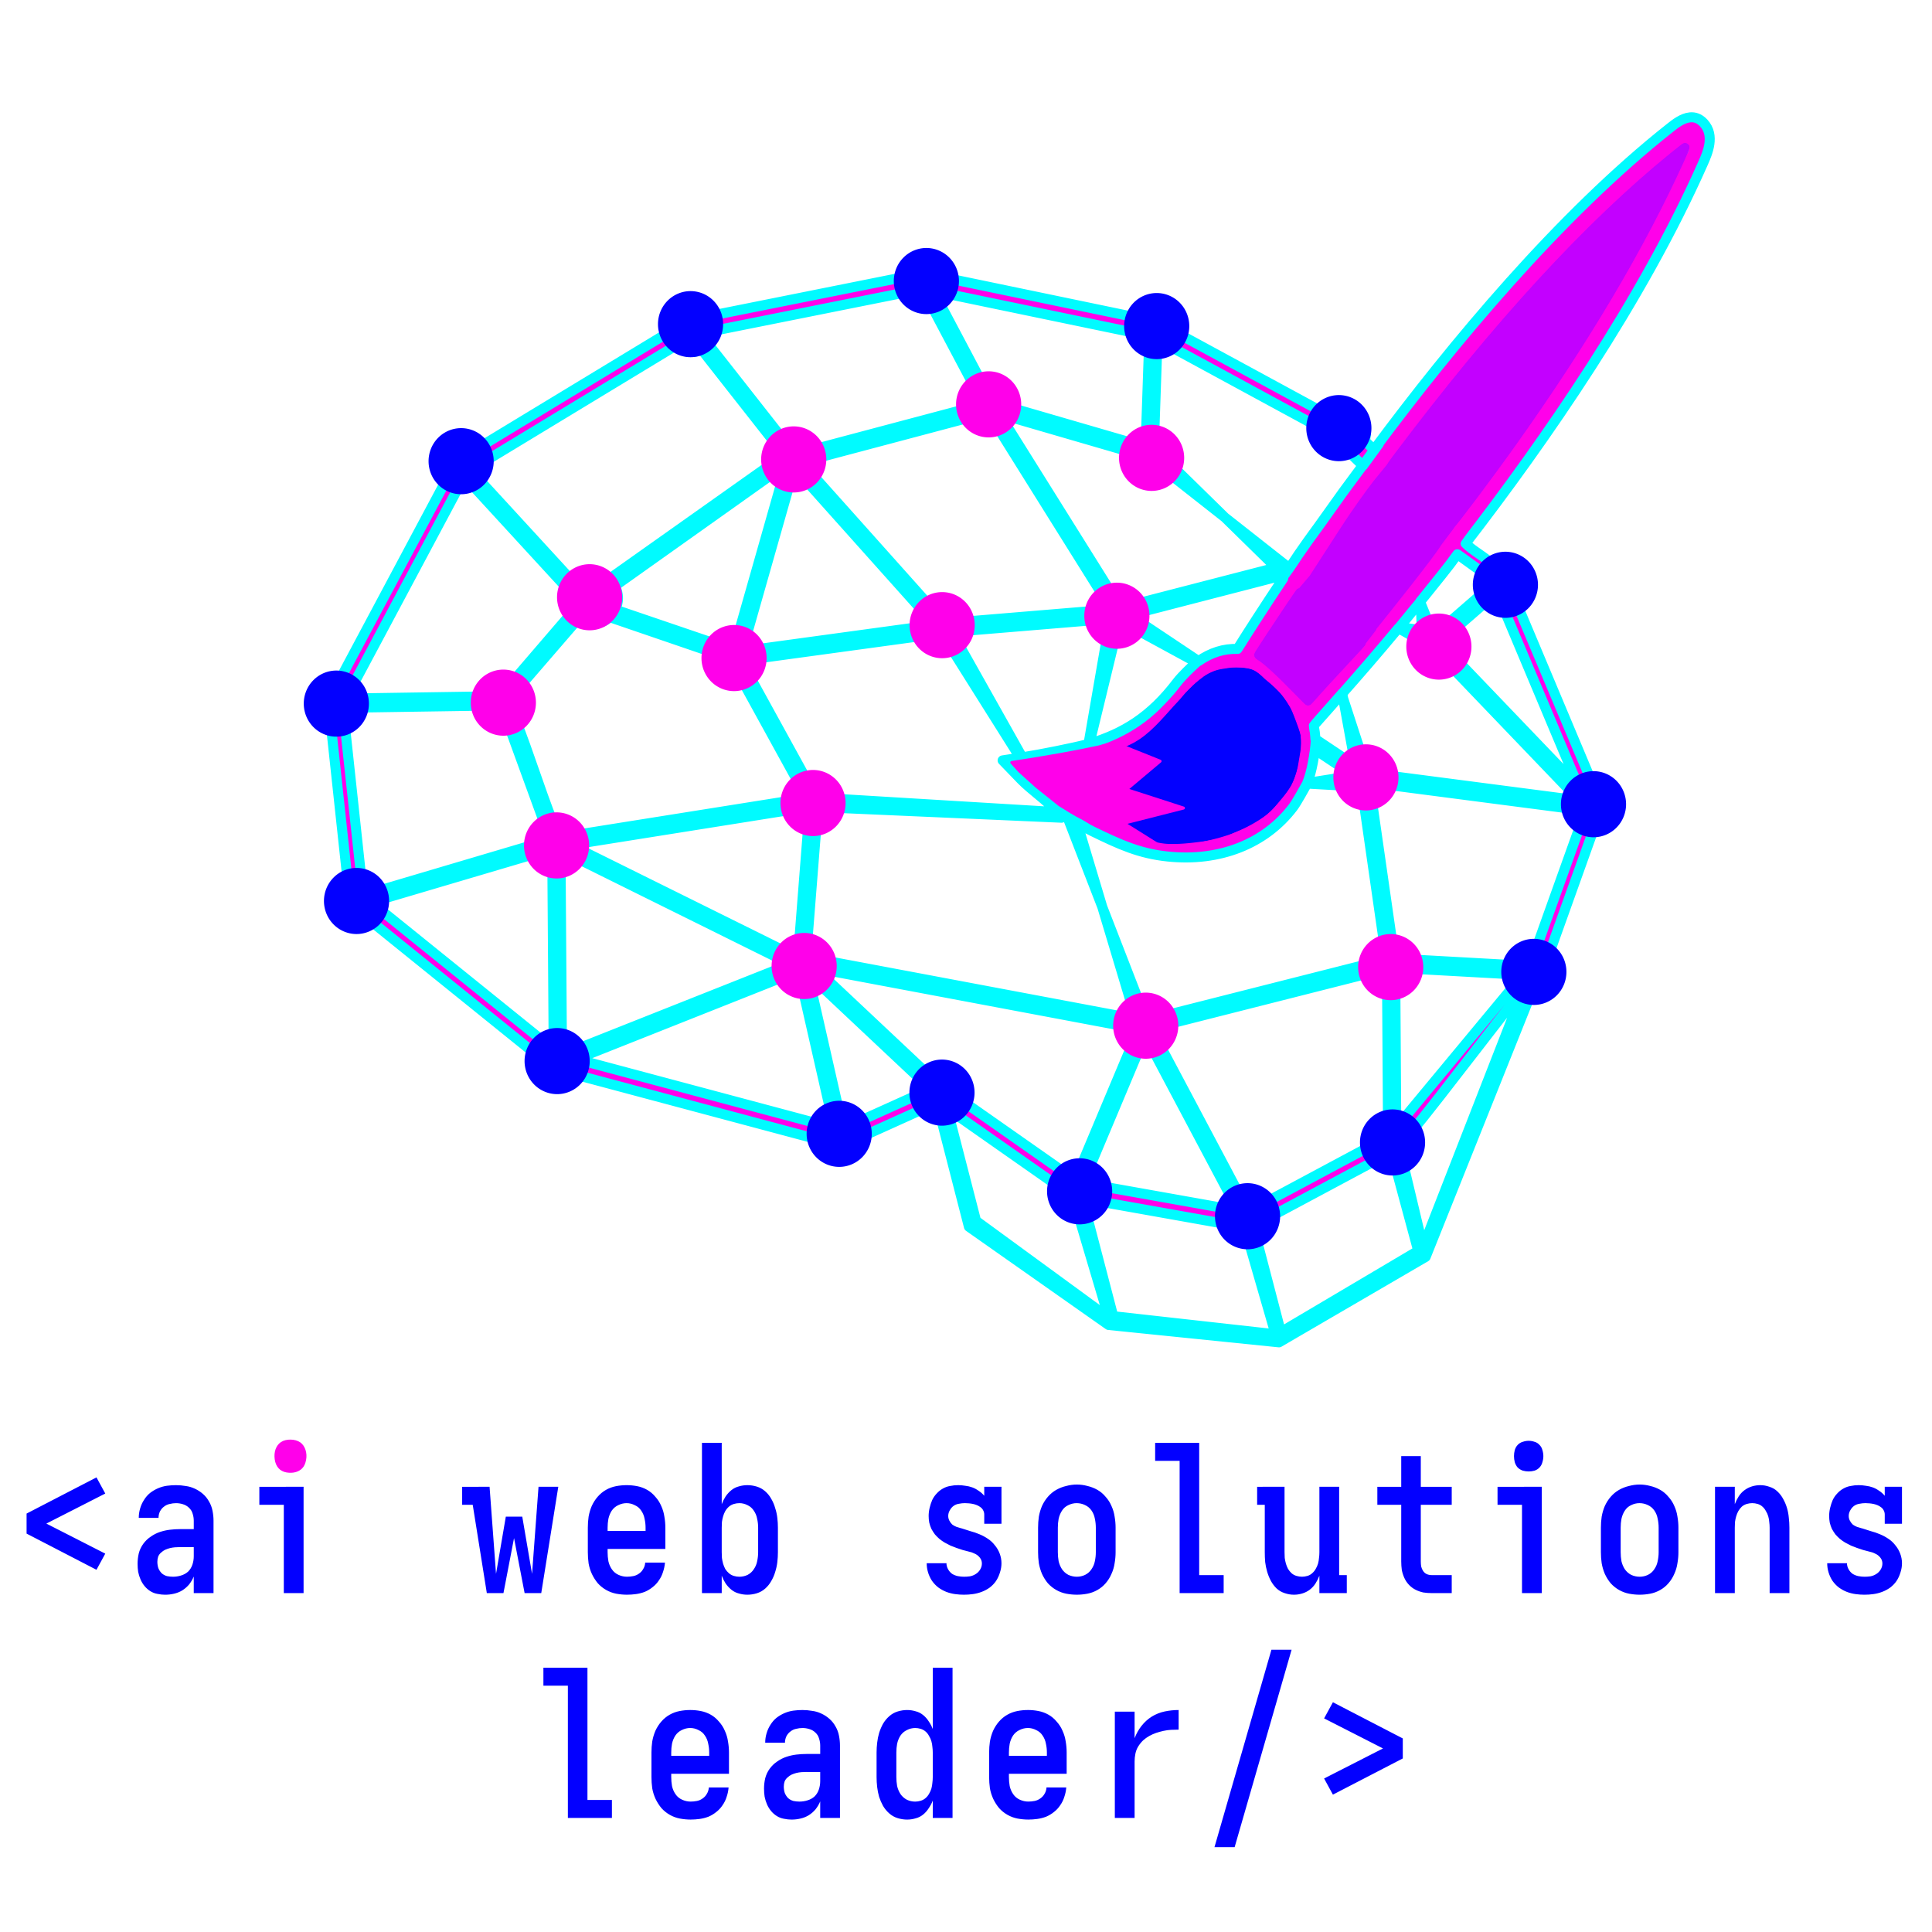
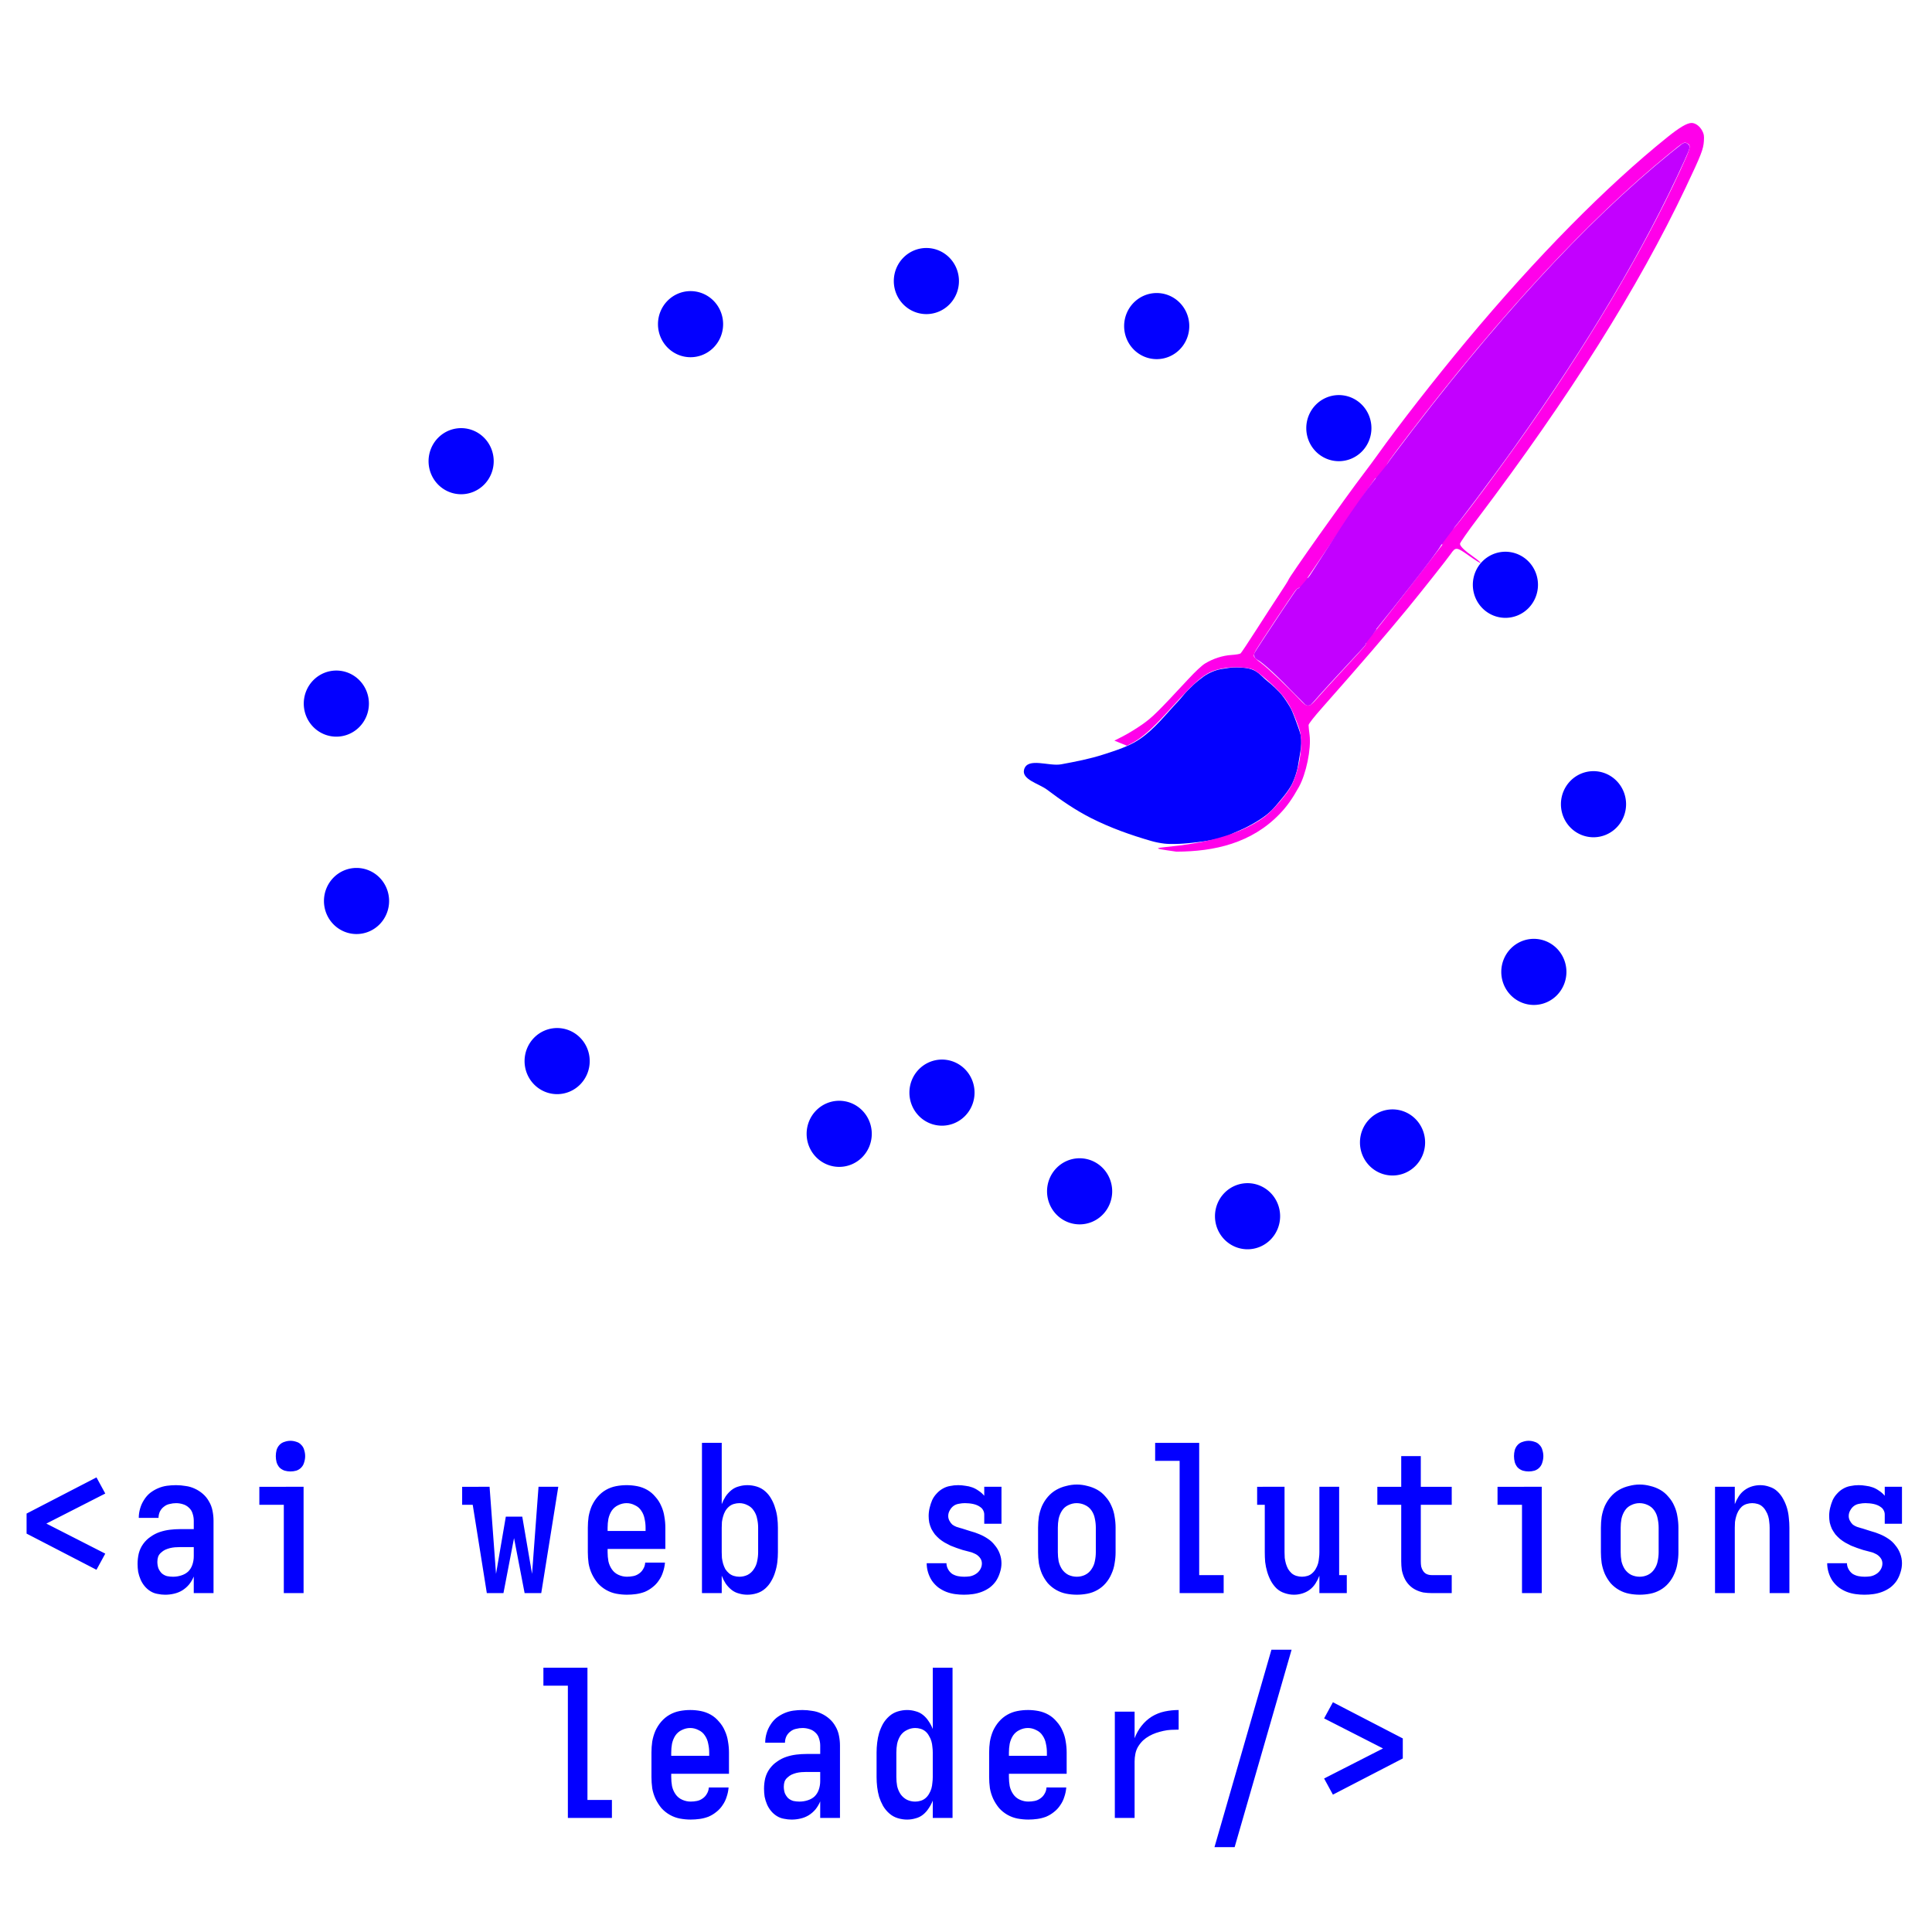
<svg xmlns="http://www.w3.org/2000/svg" xmlns:ns1="http://sodipodi.sourceforge.net/DTD/sodipodi-0.dtd" xmlns:ns2="http://www.inkscape.org/namespaces/inkscape" version="1.1" id="svg1" width="300" height="300" viewBox="0 0 300 300" ns1:docname="logo.svg" ns2:version="1.3.2 (091e20e, 2023-11-25, custom)">
  <defs id="defs1">
    <ns2:path-effect effect="spiro" id="path-effect29" is_visible="true" lpeversion="1" />
  </defs>
  <ns1:namedview id="namedview1" pagecolor="#ffffff" bordercolor="#000000" borderopacity="0.25" ns2:showpageshadow="2" ns2:pageopacity="0.0" ns2:pagecheckerboard="true" ns2:deskcolor="#d1d1d1" ns2:zoom="2" ns2:cx="161.5" ns2:cy="151.25" ns2:window-width="1920" ns2:window-height="991" ns2:window-x="-9" ns2:window-y="-9" ns2:window-maximized="1" ns2:current-layer="layer3" />
  <g ns2:groupmode="layer" id="layer3" ns2:label="Layer2">
-     <path id="path1" style="fill:#ff00ea;fill-opacity:1;fill-rule:nonzero;stroke:#00fbff;stroke-width:1.553;stroke-linecap:round;stroke-linejoin:round;stroke-dasharray:none;stroke-opacity:1;image-rendering:optimizeQuality;shape-rendering:geometricPrecision;text-rendering:geometricPrecision" class="fil0" d="m 262.426,18.222 c -1.185,0.113 -2.314,1.005 -3.046,1.585 -17.267,13.63 -33.892,33.676 -46.033,50.029 -0.478,-0.466 -0.955,-0.934 -1.434,-1.4 0.947,-3.06 -2.403,-5.549 -4.577,-3.39 -8.449,-4.589 -16.899,-9.178 -25.35,-13.763 0.19,-3.266 -3.654,-4.626 -5.223,-1.92 -9.653,-2.008 -19.307,-4.011 -28.961,-6.017 -0.138,-2.089 -1.85,-3.711 -3.914,-3.71 -1.967,0.002 -3.627,1.482 -3.883,3.459 -9.713,1.944 -19.426,3.889 -29.139,5.835 -0.659,-1.36 -2.023,-2.222 -3.518,-2.222 -2.166,-0.001 -3.923,1.779 -3.923,3.975 5.7e-4,0.368 0.051,0.734 0.151,1.088 L 74.674,69.293 c -0.743,-0.87 -1.822,-1.37 -2.957,-1.372 -2.166,-0.001 -3.923,1.779 -3.923,3.975 0.002,1.139 0.485,2.222 1.327,2.976 -5.537,10.382 -11.072,20.765 -16.609,31.147 -3.515,-0.577 -4.552,5.145 -1.176,6.179 0.876,8.143 1.751,16.286 2.627,24.429 -3.094,2.029 -0.589,7.252 2.632,5.598 9.013,7.275 18.024,14.552 27.037,21.825 -0.423,3.117 3.047,4.879 4.911,2.604 13.045,3.487 26.09,6.972 39.136,10.457 0.924,2.956 4.786,2.759 5.45,-0.293 l 10.5,-4.738 c 0.595,0.747 1.463,1.134 2.356,1.055 l 4.466,17.352 c 7.231,5.086 14.463,10.17 21.694,15.255 8.819,0.899 17.64,1.799 26.459,2.697 7.593,-4.423 15.184,-8.85 22.776,-13.274 5.508,-13.763 11.016,-27.525 16.524,-41.288 1.745,0.372 3.38,-1.109 3.38,-3.106 0,-0.895 -0.331,-1.703 -0.868,-2.278 2.443,-6.827 4.883,-13.658 7.325,-20.486 3.094,-0.831 2.768,-5.924 -0.423,-6.226 L 235.113,92.731 c 2.149,-2.585 -0.656,-6.704 -3.443,-5.145 -1.269,-1.236 -2.826,-1.957 -4.095,-3.193 12.307,-15.939 27.394,-37.618 36.895,-59.095 0.656,-1.487 1.881,-4.254 0.076,-6.202 -0.677,-0.731 -1.409,-0.942 -2.12,-0.874 z m -1.853,5.791 c -0.064,0.15 0.801,-0.762 0.718,-0.576 -9.368,21.176 -23.921,41.709 -36.104,57.47 -3.098,-3.017 -5.522,-5.436 -8.621,-8.453 11.982,-16.13 27.948,-35.803 44.869,-49.16 0.147,-0.116 -1.435,1.308 -0.863,0.719 z M 140.42,45.445 c 0.673,1.313 2.009,2.139 3.469,2.143 0.258,-0.004 0.514,-0.033 0.766,-0.088 l 6.577,12.41 c -0.88,0.754 -1.388,1.863 -1.389,3.032 5.7e-4,0.196 0.015,0.392 0.044,0.586 l -23.115,6.137 c -0.587,-1.525 -2.037,-2.529 -3.651,-2.529 -0.685,0.004 -1.358,0.19 -1.95,0.539 L 110.065,53.54 c 0.616,-0.602 1.021,-1.393 1.153,-2.25 z m 6.822,0.219 29.126,6.054 c 0.215,1.17 1.009,2.102 2.035,2.413 l -0.445,13.07 c -0.86,0.184 -1.581,0.796 -1.977,1.632 L 157.643,63.504 c 0.026,-0.186 0.04,-0.374 0.04,-0.563 -3e-4,-2.196 -1.757,-3.977 -3.923,-3.975 -0.477,0.005 -0.949,0.098 -1.394,0.274 l -6.47,-12.224 c 0.551,-0.333 1.012,-0.797 1.345,-1.353 z m 33.801,7.774 25.35,13.763 c -0.12,2.081 1.568,3.71 3.389,3.31 l 1.86,1.798 c 6.699,-9.133 -2.302,2.998 -3.005,3.981 l -2.997,4.194 c -1.121,1.597 -2.298,3.139 -3.32,4.632 -0.975,1.33 -1.632,2.514 -2.926,4.238 L 181.14,71.464 c 0.615,-1.736 -0.258,-3.716 -1.897,-4.212 l 0.445,-13.065 c 0.514,-0.11 0.979,-0.376 1.354,-0.749 z m -76.21,0.293 c 0.705,0.6 1.596,0.929 2.516,0.93 0.556,-5.73e-4 1.105,-0.121 1.612,-0.353 l 11.177,14.228 c -0.605,0.718 -0.938,1.631 -0.94,2.576 0.003,0.417 0.07,0.832 0.2,1.227 L 94.613,89.89 c -0.713,-0.631 -1.627,-0.98 -2.574,-0.981 -1.179,0.003 -2.295,0.544 -3.037,1.474 L 74.545,74.635 c 0.697,-0.737 1.088,-1.718 1.091,-2.739 -4.66e-4,-0.151 -0.009,-0.301 -0.027,-0.451 z m 52.356,11.122 18.466,5.37 c -0.064,2.792 2.921,4.281 4.756,2.422 l 19.136,15.051 c -0.126,0.357 -0.848,-0.105 -0.848,0.302 l -22.852,5.905 c -0.585,-1.321 -1.907,-2.015 -3.188,-1.688 L 156.263,66.001 c 0.377,-0.32 0.691,-0.71 0.926,-1.148 z m -6.84,0.033 c 0.691,1.254 1.995,2.032 3.411,2.037 0.461,-0.004 0.918,-0.091 1.349,-0.256 l 16.377,26.196 c -0.523,0.481 -0.892,1.164 -1.002,1.944 l -21.066,1.748 c -0.573,-2.04 -2.766,-2.854 -4.324,-1.655 l -18.978,-21.234 c 0.593,-0.715 0.92,-1.618 0.922,-2.553 7e-5,-0.014 7e-5,-0.028 0,-0.042 z m -30.315,8.667 c 0.366,0.478 0.835,0.864 1.371,1.13 l -6.652,23.406 c -0.206,-0.035 -0.414,-0.054 -0.623,-0.056 -1.337,0.002 -2.58,0.694 -3.3,1.837 L 95.54,94.665 c 0.275,-0.551 0.42,-1.159 0.423,-1.776 -4.25e-4,-0.663 -0.164,-1.315 -0.476,-1.897 z m 5.045,0.99 19.147,21.416 c -0.189,0.376 -0.31,0.8 -0.347,1.251 l -26.027,3.557 c -0.313,-0.968 -0.981,-1.777 -1.866,-2.26 l 6.666,-23.452 c 0.155,0.02 0.311,0.031 0.468,0.033 0.689,-0.004 1.365,-0.191 1.959,-0.544 z m -51.626,0.911 14.868,16.19 c -0.132,0.402 -0.199,0.823 -0.2,1.246 0.002,0.798 0.241,1.578 0.686,2.236 L 79.452,106.01 c -1.614,-0.847 -3.558,0.168 -3.976,2.129 l -20.608,0.312 c -0.09,-0.446 -0.268,-0.856 -0.508,-1.209 L 71.116,75.825 c 0.199,0.031 0.4,0.047 0.601,0.046 0.603,-0.002 1.197,-0.145 1.737,-0.418 z m 152.852,10.606 3.919,2.828 c -0.295,0.665 1.032,-3.239 -0.083,1.045 -0.221,0.848 0.186,1.64 0.305,1.985 l -6.1,5.3 c -0.72,-0.546 -1.639,-0.69 -2.467,-0.395 l -1.371,-3.38 1.875,-2.329 c 1.33,-1.652 1.384,-1.714 2.801,-3.529 z m -27.318,3.334 c 0.071,0.161 0.175,0.294 0.267,0.437 -3.066,4.594 -5.546,8.462 -7.098,10.94 -2.095,-0.089 -4.154,0.562 -6.047,1.888 l -10.037,-6.7 c 0.04,-0.211 0.062,-0.431 0.062,-0.656 z m 2.961,2.939 9.061,7.547 c -2.371,2.581 -6.094,6.599 -7.87,8.718 -1.288,-1.392 -5.84,-6.21 -7.296,-6.9 1.509,-2.385 3.614,-5.634 6.105,-9.364 z m 29.291,0.716 c 0.488,0.439 1.109,0.702 1.786,0.702 0.048,0 0.095,-0.003 0.142,-0.005 l 11.96,28.465 -1.429,-1.492 -18.488,-19.296 c 0.503,-0.965 0.508,-2.178 0.014,-3.148 z m -10.633,0.323 0.161,4.196 c -0.081,0.088 -0.156,0.181 -0.227,0.279 l -3.215,-0.481 c 0.387,-0.469 1.475,-1.809 1.87,-2.29 z m -125.934,2.462 15.638,5.352 c -0.061,0.27 -0.094,0.546 -0.098,0.823 -0.002,2.196 1.752,3.979 3.918,3.98 0.407,-0.002 0.811,-0.068 1.198,-0.195 l 8.817,16.036 c -0.619,0.62 -0.959,1.501 -0.94,2.427 l -34.175,5.44 c -0.58,-1.236 -1.811,-1.901 -3.037,-1.651 -2.483,-6.34 -3.574,-10.295 -6.056,-16.636 1.289,-1.069 1.522,-3.119 0.521,-4.51 l 9.311,-10.782 c 0.662,0.483 1.456,0.745 2.271,0.749 0.973,-9.4e-4 1.911,-0.369 2.632,-1.032 z m 75.907,0.405 c 0.231,0.828 0.761,1.51 1.447,1.892 l -3.011,17.393 c -2.404,0.624 -7.367,1.618 -10.272,2.073 L 148.711,99.743 c 0.421,-0.465 0.711,-1.075 0.806,-1.758 z m 4.947,1.023 10.269,5.591 c -0.763,0.672 -2.32,2.168 -3.006,3.071 -4.112,5.42 -8.373,7.981 -13.621,9.555 l 4.128,-17.013 c 0.904,0 1.71,-0.472 2.231,-1.204 z m 41.616,0.279 2.836,1.599 c -0.561,2.773 2.221,4.915 4.35,3.329 l 20.193,21.072 c -0.089,0.202 -0.16,0.418 -0.209,0.642 L 214.679,120.322 c -0.176,-1.747 -1.596,-2.99 -3.157,-2.785 -1.058,-3.253 -2.117,-6.507 -3.175,-9.759 2.607,-2.945 5.452,-6.222 8.794,-10.238 z m -73.088,1.088 c 0.546,1.59 2.127,2.407 3.562,1.869 l 10.789,17.152 -2.721,0.423 2.885,2.99 c 1.452,1.504 4.192,3.436 5.089,4.574 l 0.152,0.605 c -0.187,0.179 -0.153,-0.403 -0.293,-0.175 l -34.635,-2.089 c -1.581,-0.095 -1.949,-2.957 -2.836,-2.957 -0.887,0 -0.525,0.04 -0.77,0.116 l -8.781,-15.967 c 0.926,-0.713 1.492,-1.807 1.545,-2.985 z m 47.382,6.212 c 0.313,-0.016 0.632,-0.01 0.948,0.023 1.823,0.191 3.651,1.233 5.294,3.008 1.198,1.294 2.566,4.569 3.087,6.076 l -10.923,-8.745 c 0.534,-0.151 0.93,-0.363 1.594,-0.363 z m -1.536,0.348 10.846,8.909 c 0.043,0.32 0.072,0.639 0.085,0.962 0.095,2.467 -0.723,4.956 -2.351,7.225 l -11.177,1.753 -14.814,2.325 c -1.789,-0.816 -3.534,-1.831 -5.237,-2.99 l 0.828,-3.413 c 6.65,-1.67 12.058,-4.477 17.237,-11.303 0.948,-1.249 3.512,-2.827 4.582,-3.469 z m 18.521,2.476 1.89,10.361 c -0.18,0.13 -0.346,0.28 -0.494,0.451 l -5.566,-3.715 c -0.032,-0.709 -0.125,-1.408 -0.254,-2.097 0.921,-1.009 3.303,-3.743 4.424,-5 z m -132.955,1.908 c 0.337,1.661 1.797,2.718 3.291,2.413 l 6.056,16.631 c -0.646,0.536 -1.082,1.371 -1.14,2.32 l -25.528,7.56 c -0.274,-1.088 -1.059,-1.939 -2.048,-2.213 l -2.623,-24.368 c 0.686,-0.426 1.199,-1.159 1.385,-2.032 z m 128.762,6.849 4.925,3.287 c -0.084,0.291 -0.133,0.6 -0.138,0.921 l -6.029,0.949 c 0.71,-1.663 1.204,-4.72 1.319,-6.48 z m -36.373,3.603 -1.545,1.399 0.644,1.702 c -0.739,-0.543 -2.395,-1.71 -3.11,-2.316 0.938,-0.172 3.12,-0.586 4.011,-0.785 z m 46.677,1.725 29.767,3.878 c 0.168,0.839 0.637,1.553 1.273,1.995 l -7.151,19.988 c -1.289,0.011 -2.374,0.976 -2.712,2.292 l -16.965,-0.939 c -0.225,-1.388 -1.26,-2.461 -2.543,-2.585 l -3.273,-22.773 c 0.743,-0.337 1.33,-1.012 1.603,-1.855 z m -5.245,0.284 c 0.429,1.006 1.32,1.719 2.369,1.799 l 3.268,22.746 c -1.062,0.458 -1.816,1.604 -1.817,2.948 l -32.799,8.313 c -0.584,-1.335 -1.916,-2.03 -3.206,-1.692 l -11.164,-28.783 c 0.633,-0.581 1.937,0.914 3.656,1.699 4.357,2.131 7.373,3.477 11.72,3.934 8.04,0.845 15.138,-1.943 19.468,-7.648 0.542,-0.714 1.76,-2.918 2.179,-3.673 z m -10.852,0.346 c -3.665,3.831 -10.526,7.203 -16.796,6.544 v -0.005 c -2.202,-0.231 -6.73,-1.653 -8.906,-2.428 z m -69.762,3.011 36.169,1.588 c -5.252,-5.679 -0.733,-0.408 2.34,0.574 l 8.762,29.231 c -0.354,0.325 -0.635,0.741 -0.815,1.218 l -47.311,-8.895 c -0.29,-1.284 -1.283,-2.26 -2.498,-2.381 l 1.541,-19.514 c 0.821,-0.273 1.488,-0.95 1.812,-1.823 z m -5.147,0.251 c 0.405,0.863 1.155,1.494 2.048,1.66 l -1.536,19.626 c -0.546,0.235 -1.013,0.653 -1.336,1.186 L 89.324,131.578 c 0.019,-0.165 0.031,-0.331 0.027,-0.497 z m -39.648,6.709 c 0.333,0.905 1.028,1.602 1.888,1.86 l 0.196,27.2 c -0.451,0.086 -0.864,0.289 -1.216,0.581 L 58.069,140.459 c 0.056,-0.167 0.099,-0.337 0.129,-0.516 z m 4.987,0.572 33.383,16.534 c -0.02,0.161 -0.029,0.321 -0.027,0.484 l -33.227,13.186 c -0.348,-0.784 -0.98,-1.381 -1.746,-1.632 l -0.196,-27.232 c 0.752,-0.163 1.399,-0.656 1.812,-1.339 z m 129.817,17.473 16.965,0.939 c 0.044,0.273 0.12,0.533 0.223,0.776 l -18.524,22.327 c -0.173,-0.072 -0.352,-0.124 -0.539,-0.158 l -0.142,-21.69 c 0.974,-0.281 1.743,-1.12 2.017,-2.195 z m -90.846,0.167 47.08,8.857 c 0.051,0.93 0.463,1.751 1.082,2.292 l -8.358,19.9 c -0.779,-0.183 -1.595,0.003 -2.244,0.521 l -16.814,-11.787 c 0.256,-2.495 -2.104,-4.334 -4.123,-3.176 l -16.863,-15.85 c 0.108,-0.236 0.188,-0.493 0.24,-0.758 z m 85.561,0.363 c 0.382,0.864 1.111,1.503 1.982,1.702 l 0.142,21.746 c -1.259,0.427 -2.083,1.763 -2.004,3.222 l -17.704,9.476 c -0.724,-1.08 -1.986,-1.527 -3.135,-1.125 l -12.962,-24.433 c 0.539,-0.573 0.873,-1.38 0.877,-2.274 z m -90.855,0.414 c 0.392,0.839 1.109,1.453 1.968,1.641 l 4.604,20.253 c -0.566,0.311 -1.028,0.823 -1.305,1.455 L 89.497,164.455 Z m 4.221,1.074 16.702,15.702 c -0.317,0.481 -0.514,1.067 -0.543,1.702 l -10.143,4.58 c -0.502,-0.891 -1.394,-1.487 -2.409,-1.488 l -4.542,-19.984 c 0.341,-0.106 0.659,-0.282 0.935,-0.511 z m 109.285,1.939 c 0.083,-0.042 0.297,0.297 -0.125,0.949 l -14.951,38.318 -3.208,-13.471 c 1.283,-0.82 1.785,-2.607 1.162,-4.087 4.898,-5.902 16.544,-21.414 17.121,-21.709 z m -57.441,7.89 12.962,24.433 c -0.282,0.3 -0.506,0.662 -0.659,1.069 l -21.093,-3.757 c -0.148,-0.713 -0.511,-1.334 -1.011,-1.771 l 8.358,-19.895 c 0.476,0.112 0.978,0.083 1.443,-0.079 z m -31.063,10.201 16.707,11.712 c -0.316,2.007 1.125,3.82 2.952,3.71 l 4.972,16.772 -20.615,-15.07 -4.346,-16.869 c 0.115,-0.077 0.226,-0.162 0.33,-0.256 z m 66.903,7.304 c 0.57,0.574 1.313,0.862 2.079,0.809 l 3.691,13.67 -21.322,12.622 -3.953,-15.142 c 0.737,-0.47 1.266,-1.297 1.398,-2.269 6.035,-3.23 12.071,-6.458 18.105,-9.69 z m -44.969,6.602 c 7.142,1.273 14.285,2.546 21.427,3.817 0.465,1.255 1.59,2.037 2.805,1.953 l 4.357,15.066 -25.209,-2.809 -4.417,-16.91 c 0.426,-0.267 0.784,-0.652 1.038,-1.116 z" />
    <path d="m 189.63,103.895 c -0.668,0.1 -1.315,0.356 -1.923,0.661 -0.547,0.275 -1.042,0.656 -1.525,1.04 -0.629,0.499 -1.216,1.057 -1.781,1.635 -0.508,0.519 -0.941,1.114 -1.44,1.642 -1.941,2.053 -3.711,4.374 -6.037,5.929 -1.679,1.123 -3.642,1.723 -5.546,2.342 -2.152,0.7 -4.38,1.124 -6.599,1.537 -1.906,0.355 -5.215,-1.136 -5.756,0.805 -0.436,1.564 2.316,2.192 3.58,3.148 2.161,1.634 4.409,3.176 6.809,4.392 2.981,1.51 6.143,2.635 9.336,3.557 0.676,0.195 1.37,0.332 2.067,0.414 0.526,0.061 1.058,0.059 1.588,0.055 0.497,-0.003 0.994,-0.033 1.49,-0.069 0.68,-0.051 1.358,-0.123 2.035,-0.208 0.697,-0.087 1.396,-0.173 2.086,-0.308 0.737,-0.144 1.476,-0.296 2.189,-0.535 0.501,-0.168 0.975,-0.414 1.459,-0.629 0.661,-0.293 1.334,-0.563 1.976,-0.898 0.84,-0.438 1.667,-0.908 2.449,-1.452 0.437,-0.304 0.857,-0.639 1.246,-1.008 0.399,-0.377 0.752,-0.805 1.109,-1.226 0.534,-0.63 1.07,-1.262 1.544,-1.942 0.243,-0.349 0.479,-0.708 0.664,-1.095 0.302,-0.629 0.533,-1.297 0.721,-1.973 0.155,-0.556 0.236,-1.132 0.331,-1.702 0.14,-0.845 0.317,-1.69 0.351,-2.547 0.016,-0.393 -9e-5,-0.79 -0.067,-1.177 -0.074,-0.429 -0.233,-0.837 -0.369,-1.249 -0.104,-0.315 -0.223,-0.625 -0.34,-0.936 -0.208,-0.555 -0.406,-1.116 -0.642,-1.659 -0.21,-0.483 -0.454,-0.875 -0.738,-1.315 -0.368,-0.571 -0.787,-1.17 -1.247,-1.662 -0.413,-0.442 -0.862,-0.848 -1.311,-1.25 -0.343,-0.308 -0.75,-0.595 -1.094,-0.931 -0.533,-0.521 -1.01,-0.974 -1.633,-1.24 -0.812,-0.348 -1.726,-0.39 -2.603,-0.41 -0.798,-0.018 -1.583,0.144 -2.381,0.264 z" style="fill:#0300ff;fill-opacity:1;stroke-width:0.947;stroke-linecap:round;stroke-linejoin:round" id="path30" ns1:nodetypes="ssssssssssssssssssssssssssssssssssssssss" />
    <path d="m 143.848,38.508 a 5.058,5.133 0 0 0 -5.058,5.133 5.058,5.133 0 0 0 5.058,5.133 5.058,5.133 0 0 0 5.058,-5.133 5.058,5.133 0 0 0 -5.058,-5.133 z m -36.62,6.695 a 5.058,5.133 0 0 0 -5.058,5.133 5.058,5.133 0 0 0 5.058,5.133 5.058,5.133 0 0 0 5.058,-5.133 5.058,5.133 0 0 0 -5.058,-5.133 z m 72.385,0.298 a 5.058,5.133 0 0 0 -5.058,5.133 5.058,5.133 0 0 0 5.058,5.133 5.058,5.133 0 0 0 5.058,-5.133 5.058,5.133 0 0 0 -5.058,-5.133 z m 28.284,15.846 a 5.058,5.133 0 0 0 -5.058,5.133 5.058,5.133 0 0 0 5.058,5.133 5.058,5.133 0 0 0 5.058,-5.133 5.058,5.133 0 0 0 -5.058,-5.133 z m -136.292,5.133 a 5.058,5.133 0 0 0 -5.058,5.133 5.058,5.133 0 0 0 5.058,5.133 5.058,5.133 0 0 0 5.058,-5.133 5.058,5.133 0 0 0 -5.058,-5.133 z M 233.759,85.673 a 5.058,5.133 0 0 0 -5.058,5.133 5.058,5.133 0 0 0 5.058,5.133 5.058,5.133 0 0 0 5.058,-5.133 5.058,5.133 0 0 0 -5.058,-5.133 z m -181.532,18.449 a 5.058,5.133 0 0 0 -5.058,5.133 5.058,5.133 0 0 0 5.058,5.133 5.058,5.133 0 0 0 5.058,-5.133 5.058,5.133 0 0 0 -5.058,-5.133 z m 195.211,15.622 a 5.058,5.133 0 0 0 -5.058,5.133 5.058,5.133 0 0 0 5.058,5.133 5.058,5.133 0 0 0 5.058,-5.133 5.058,5.133 0 0 0 -5.058,-5.133 z M 55.362,134.772 a 5.058,5.133 0 0 0 -5.058,5.133 5.058,5.133 0 0 0 5.058,5.133 5.058,5.133 0 0 0 5.058,-5.133 5.058,5.133 0 0 0 -5.058,-5.133 z m 182.814,11.01 a 5.058,5.133 0 0 0 -5.058,5.133 5.058,5.133 0 0 0 5.058,5.133 5.058,5.133 0 0 0 5.058,-5.133 5.058,5.133 0 0 0 -5.058,-5.133 z m -151.663,13.851 a 5.058,5.133 0 0 0 -5.058,5.133 5.058,5.133 0 0 0 5.058,5.133 5.058,5.133 0 0 0 5.058,-5.133 5.058,5.133 0 0 0 -5.058,-5.133 z m 59.757,4.896 a 5.058,5.133 0 0 0 -5.058,5.133 5.058,5.133 0 0 0 5.058,5.133 5.058,5.133 0 0 0 5.058,-5.133 5.058,5.133 0 0 0 -5.058,-5.133 z m -15.959,6.398 a 5.058,5.133 0 0 0 -5.058,5.133 5.058,5.133 0 0 0 5.058,5.133 5.058,5.133 0 0 0 5.058,-5.133 5.058,5.133 0 0 0 -5.058,-5.133 z m 85.921,1.339 a 5.058,5.133 0 0 0 -5.058,5.133 5.058,5.133 0 0 0 5.058,5.133 5.058,5.133 0 0 0 5.058,-5.133 5.058,5.133 0 0 0 -5.058,-5.133 z m -48.589,7.588 a 5.058,5.133 0 0 0 -5.058,5.133 5.058,5.133 0 0 0 5.058,5.133 5.058,5.133 0 0 0 5.058,-5.133 5.058,5.133 0 0 0 -5.058,-5.133 z m 26.076,3.868 a 5.058,5.133 0 0 0 -5.058,5.133 5.058,5.133 0 0 0 5.058,5.133 5.058,5.133 0 0 0 5.058,-5.133 5.058,5.133 0 0 0 -5.058,-5.133 z" style="fill:#0300ff;stroke-width:1.203;stroke-linecap:round;stroke-linejoin:round" id="path32" />
-     <path d="m 153.515,57.655 a 5.058,5.133 0 0 0 -5.058,5.133 5.058,5.133 0 0 0 5.058,5.133 5.058,5.133 0 0 0 5.058,-5.133 5.058,5.133 0 0 0 -5.058,-5.133 z m 25.305,8.309 a 5.058,5.133 0 0 0 -5.058,5.133 5.058,5.133 0 0 0 5.058,5.133 5.058,5.133 0 0 0 5.058,-5.133 5.058,5.133 0 0 0 -5.058,-5.133 z m -55.571,0.242 a 5.058,5.133 0 0 0 -5.058,5.133 5.058,5.133 0 0 0 5.058,5.133 5.058,5.133 0 0 0 5.058,-5.133 5.058,5.133 0 0 0 -5.058,-5.133 z M 91.554,87.607 a 5.058,5.133 0 0 0 -5.058,5.133 5.058,5.133 0 0 0 5.058,5.133 5.058,5.133 0 0 0 5.058,-5.133 5.058,5.133 0 0 0 -5.058,-5.133 z m 81.874,2.869 a 5.058,5.133 0 0 0 -5.058,5.133 5.058,5.133 0 0 0 5.058,5.133 5.058,5.133 0 0 0 5.058,-5.133 5.058,5.133 0 0 0 -5.058,-5.133 z m -27.131,1.465 a 5.058,5.133 0 0 0 -5.058,5.133 5.058,5.133 0 0 0 5.058,5.133 5.058,5.133 0 0 0 5.058,-5.133 5.058,5.133 0 0 0 -5.058,-5.133 z m 77.132,3.329 a 5.058,5.133 0 0 0 -5.058,5.133 5.058,5.133 0 0 0 5.058,5.133 5.058,5.133 0 0 0 5.058,-5.133 5.058,5.133 0 0 0 -5.058,-5.133 z m -109.446,1.781 a 5.058,5.133 0 0 0 -5.058,5.133 5.058,5.133 0 0 0 5.058,5.133 5.058,5.133 0 0 0 5.058,-5.133 5.058,5.133 0 0 0 -5.058,-5.133 z m -35.823,6.923 a 5.058,5.133 0 0 0 -5.058,5.133 5.058,5.133 0 0 0 5.058,5.133 5.058,5.133 0 0 0 5.058,-5.133 5.058,5.133 0 0 0 -5.058,-5.133 z m 133.94,11.605 a 5.058,5.133 0 0 0 -5.058,5.133 5.058,5.133 0 0 0 5.058,5.133 5.058,5.133 0 0 0 5.058,-5.133 5.058,5.133 0 0 0 -5.058,-5.133 z m -85.855,3.98 a 5.058,5.133 0 0 0 -5.058,5.133 5.058,5.133 0 0 0 5.058,5.133 5.058,5.133 0 0 0 5.058,-5.133 5.058,5.133 0 0 0 -5.058,-5.133 z m -39.821,6.584 a 5.058,5.133 0 0 0 -5.058,5.133 5.058,5.133 0 0 0 5.058,5.133 5.058,5.133 0 0 0 5.058,-5.133 5.058,5.133 0 0 0 -5.058,-5.133 z m 38.446,18.724 a 5.058,5.133 0 0 0 -5.058,5.133 5.058,5.133 0 0 0 5.058,5.133 5.058,5.133 0 0 0 5.058,-5.133 5.058,5.133 0 0 0 -5.058,-5.133 z m 91.078,0.172 a 5.058,5.133 0 0 0 -5.058,5.133 5.058,5.133 0 0 0 5.058,5.133 5.058,5.133 0 0 0 5.058,-5.133 5.058,5.133 0 0 0 -5.058,-5.133 z m -38.04,9.095 a 5.058,5.133 0 0 0 -5.058,5.133 5.058,5.133 0 0 0 5.058,5.133 5.058,5.133 0 0 0 5.058,-5.133 5.058,5.133 0 0 0 -5.058,-5.133 z" style="fill:#ff00ea;stroke-width:1.203;stroke-linecap:round;stroke-linejoin:round" id="path31" />
    <path d="m 261.67,22.184 c -0.16,-0.003 -0.328,0.062 -0.517,0.195 -0.156,0.11 -0.942,0.733 -1.746,1.386 -13.278,10.787 -27.434,26.204 -42.765,46.575 -1.379,1.832 -1.449,1.961 -1.291,2.39 0.046,0.126 9.249,9.118 9.574,9.355 0.224,0.164 0.48,0.165 0.726,0 0.377,-0.253 6.147,-7.939 9.618,-12.814 11.36,-15.955 20.066,-30.64 26.272,-44.301 0.925,-2.036 0.967,-2.222 0.588,-2.576 -0.148,-0.139 -0.298,-0.207 -0.459,-0.209 z m -59.779,69.129 c -0.183,-0.001 -0.373,0.056 -0.499,0.163 -0.094,0.08 -0.674,0.924 -2.2,3.204 -1.697,2.535 -4.244,6.427 -4.377,6.686 -0.05,0.096 -0.062,0.16 -0.062,0.321 -1.1e-4,0.354 0.135,0.563 0.49,0.758 0.946,0.52 3.039,2.452 6.234,5.751 1.129,1.166 1.257,1.285 1.416,1.334 0.111,0.035 0.352,0.028 0.468,-0.014 0.17,-0.061 0.24,-0.124 0.597,-0.535 1.184,-1.365 3.293,-3.668 6.848,-7.472 0.61,-0.652 1.142,-1.24 1.18,-1.307 0.061,-0.107 0.067,-0.149 0.067,-0.363 0,-0.273 -0.054,-0.427 -0.205,-0.572 -0.2,-0.193 -9.556,-7.843 -9.649,-7.89 -0.088,-0.045 -0.197,-0.064 -0.307,-0.065 z" style="fill:#c300ff;stroke-width:0.033;stroke-linecap:round;stroke-linejoin:round" id="path33" />
-     <path style="fill:#ff00ea;fill-opacity:1;stroke:#ff00ea;stroke-width:0.466;stroke-linecap:round;stroke-linejoin:round;stroke-dasharray:none;stroke-opacity:1" d="m 173.047,115.352 7.09,2.842 -5.241,4.408 8.87,2.871 -9.273,2.358 5.579,3.497 -5.478,-1.242 -4.082,-1.743 -3.376,-1.794 -2.621,-1.589 -3.528,-2.819 -2.671,-2.409 -1.209,-1.333 3.628,-0.564 3.88,-0.666 3.276,-0.615 2.707,-0.56 z" id="path29" ns1:nodetypes="cccccccccccccccccc" />
    <path style="fill:#ff00ea;fill-opacity:1;stroke:none;stroke-width:0.496;stroke-linecap:round;stroke-linejoin:round;stroke-dasharray:none;stroke-opacity:1" d="m 182.677,132.245 c -9.084,-1.273 5.664,0.53 13.625,-5.369 1.1,-0.815 3.003,-2.93 3.91,-4.345 1.142,-1.782 1.927,-5.067 1.814,-7.588 -0.05,-1.115 -0.149,-1.531 -0.704,-2.962 -0.816,-2.104 -1.396,-3.121 -2.472,-4.334 -1.18,-1.331 -3.431,-3.282 -4.203,-3.643 -0.827,-0.387 -3.011,-0.51 -4.526,-0.256 -2.799,0.47 -3.769,1.215 -8.77,6.729 -2.432,2.682 -4.038,4.102 -5.524,4.885 l -0.829,0.437 -0.978,-0.396 -0.978,-0.396 1.362,-0.697 c 0.749,-0.383 2.067,-1.19 2.93,-1.793 1.585,-1.108 2.401,-1.91 7.124,-7.001 1.153,-1.243 2.157,-2.181 2.66,-2.487 1.256,-0.763 2.735,-1.24 4.109,-1.325 0.666,-0.041 1.301,-0.15 1.411,-0.242 0.11,-0.092 1.207,-1.74 2.439,-3.663 1.231,-1.923 2.856,-4.428 3.611,-5.566 0.755,-1.138 1.373,-2.119 1.373,-2.18 0,-0.295 8.789,-12.705 11.696,-16.515 0.659,-0.864 1.616,-2.156 2.125,-2.871 3.323,-4.663 8.984,-11.919 13.889,-17.801 10.77,-12.915 21.654,-23.946 31.163,-31.583 1.881,-1.51 3.035,-2.187 3.734,-2.19 0.59,-0.002 1.259,0.484 1.641,1.193 0.278,0.517 0.321,0.771 0.27,1.607 -0.078,1.285 -0.408,2.129 -2.833,7.242 -7.373,15.545 -18.033,32.495 -32.36,51.456 -1.478,1.956 -2.68,3.682 -2.68,3.848 0,0.377 0.684,1.037 2.135,2.06 0.619,0.437 1.095,0.846 1.057,0.91 -0.038,0.064 -0.829,-0.426 -1.757,-1.09 -1.956,-1.398 -2.111,-1.415 -2.864,-0.315 -0.502,0.733 -4.527,5.82 -6.683,8.447 -3.305,4.026 -7.299,8.669 -13.174,15.312 -1.456,1.646 -2.225,2.628 -2.225,2.84 0,0.179 0.069,0.862 0.154,1.518 0.277,2.149 -0.525,6.047 -1.665,8.093 -1.036,1.859 -1.887,3.05 -2.995,4.192 -4.349,4.51 -10.094,5.824 -16.012,5.838 z m 21.753,-23.696 c 0.476,-0.552 2.324,-2.578 4.108,-4.501 1.784,-1.923 3.329,-3.632 3.434,-3.797 0.271,-0.427 0.113,-0.868 -0.489,-1.372 -4.587,-3.833 -9.379,-7.627 -9.634,-7.627 -0.172,0 -0.446,0.151 -0.608,0.335 -0.361,0.409 -5.773,8.569 -6.264,9.443 -0.202,0.36 -0.317,0.744 -0.27,0.9 0.045,0.15 0.547,0.612 1.115,1.027 1.001,0.732 4.285,3.836 6.015,5.687 1.173,1.255 1.439,1.245 2.592,-0.095 z m 14.248,-17.111 5.302,-6.86 -2.662,-2.726 c -1.464,-1.499 -3.768,-3.862 -5.12,-5.25 -2.14,-2.197 -2.484,-2.496 -2.66,-2.306 -0.111,0.12 -2.491,3.599 -5.29,7.731 -2.799,4.133 -5.146,7.59 -5.217,7.682 -0.087,0.115 1.487,1.517 4.97,4.426 2.804,2.342 5.16,4.236 5.236,4.21 0.076,-0.026 2.525,-3.135 5.441,-6.908 z m 6.897,-9.266 c 0.469,-0.262 5.367,-6.751 9.992,-13.237 10.522,-14.757 19.419,-29.656 25.286,-42.344 1.725,-3.73 1.799,-4.025 1.105,-4.355 -0.464,-0.221 -0.547,-0.172 -2.756,1.628 -12.552,10.232 -26.229,24.978 -40.49,43.657 -3.106,4.068 -3.405,4.5 -3.405,4.92 0,0.244 0.701,1.03 2.535,2.842 4.478,4.425 7.221,7.042 7.378,7.042 0.044,0 0.204,-0.069 0.355,-0.153 z" id="path35" ns1:nodetypes="cssssssssscccsssssssssssssssssssssssssssssccssssssssssssscsssssssssssssssssss" />
    <path d="m 215.801,71.613 -2.182,2.673 c -0.033,0.039 -0.068,0.083 -0.125,0.153 l -0.263,0.321 0.004,0.005 c -0.906,1.17 -2.994,4.005 -5.13,7.309 l -4.733,7.323 -1.83,2.153 10.286,8.681 1.906,-2.474 -0.049,-0.046 c 1.831,-2.244 9.298,-11.618 10.05,-13.005 l 2.088,-2.776 z" style="fill:#c300ff;stroke-width:0.016;stroke-linecap:round;stroke-linejoin:round" id="path4" />
  </g>
  <g ns2:groupmode="layer" id="layer2" ns2:label="Layer1">
    <path id="path5" style="font-weight:600;font-size:13.333px;line-height:1.1;font-family:'Punk Mono';-inkscape-font-specification:'Punk Mono Semi-Bold';text-align:center;letter-spacing:1px;text-anchor:middle;fill:#0300ff;stroke-width:0.056;stroke-linecap:round;stroke-linejoin:round" d="m 45.104,223.727 c -0.304,0 -0.606,0.051 -0.91,0.157 -0.304,0.085 -0.568,0.243 -0.791,0.476 -0.203,0.212 -0.356,0.477 -0.457,0.794 -0.081,0.317 -0.121,0.634 -0.121,0.952 0,0.317 0.04,0.636 0.121,0.953 0.101,0.317 0.254,0.591 0.457,0.824 0.223,0.212 0.487,0.372 0.791,0.478 0.304,0.085 0.606,0.126 0.91,0.126 0.304,0 0.608,-0.041 0.912,-0.126 0.304,-0.106 0.557,-0.266 0.76,-0.478 0.223,-0.233 0.376,-0.507 0.457,-0.824 0.101,-0.317 0.152,-0.636 0.152,-0.953 0,-0.317 -0.051,-0.634 -0.152,-0.952 -0.081,-0.317 -0.234,-0.583 -0.457,-0.794 -0.203,-0.233 -0.456,-0.391 -0.76,-0.476 -0.304,-0.106 -0.608,-0.157 -0.912,-0.157 z m 192.268,0 c -0.304,0 -0.608,0.051 -0.912,0.157 -0.304,0.085 -0.568,0.243 -0.791,0.476 -0.203,0.212 -0.354,0.477 -0.455,0.794 -0.081,0.317 -0.123,0.634 -0.123,0.952 0,0.317 0.042,0.636 0.123,0.953 0.101,0.317 0.252,0.591 0.455,0.824 0.223,0.212 0.487,0.372 0.791,0.478 0.304,0.085 0.608,0.126 0.912,0.126 0.304,0 0.608,-0.041 0.912,-0.126 0.304,-0.106 0.557,-0.266 0.76,-0.478 0.223,-0.233 0.374,-0.507 0.455,-0.824 0.101,-0.317 0.152,-0.636 0.152,-0.953 0,-0.317 -0.051,-0.634 -0.152,-0.952 -0.081,-0.317 -0.232,-0.583 -0.455,-0.794 -0.203,-0.233 -0.456,-0.391 -0.76,-0.476 -0.304,-0.106 -0.608,-0.157 -0.912,-0.157 z M 109,224.044 v 23.33 h 3.07 v -2.699 c 0.162,0.423 0.364,0.825 0.607,1.206 0.263,0.381 0.568,0.71 0.912,0.985 0.345,0.275 0.731,0.466 1.156,0.571 0.426,0.127 0.861,0.189 1.307,0.189 0.486,0 0.973,-0.073 1.459,-0.221 0.486,-0.148 0.922,-0.392 1.307,-0.731 0.385,-0.339 0.7,-0.73 0.943,-1.174 0.263,-0.444 0.466,-0.911 0.607,-1.397 0.162,-0.508 0.273,-1.015 0.334,-1.523 0.061,-0.529 0.092,-1.047 0.092,-1.555 v -3.81 c 0,-0.508 -0.031,-1.015 -0.092,-1.523 -0.061,-0.529 -0.172,-1.036 -0.334,-1.523 -0.142,-0.508 -0.344,-0.985 -0.607,-1.429 -0.243,-0.444 -0.558,-0.836 -0.943,-1.174 -0.385,-0.339 -0.82,-0.582 -1.307,-0.731 -0.486,-0.148 -0.973,-0.221 -1.459,-0.221 -0.446,0 -0.881,0.062 -1.307,0.189 -0.426,0.106 -0.812,0.296 -1.156,0.571 -0.345,0.275 -0.649,0.604 -0.912,0.985 -0.243,0.381 -0.445,0.783 -0.607,1.206 v -9.523 z m 70.371,0 v 2.793 h 3.801 v 20.537 h 6.838 v -2.793 h -3.799 v -20.537 z m 38.211,2.062 v 4.762 h -3.709 v 2.793 h 3.709 v 8.793 c 0,0.444 0.029,0.889 0.09,1.334 0.081,0.423 0.214,0.836 0.396,1.238 0.182,0.402 0.425,0.762 0.729,1.079 0.304,0.317 0.648,0.572 1.033,0.762 0.385,0.19 0.78,0.327 1.186,0.412 0.426,0.064 0.852,0.096 1.277,0.096 h 3.131 v -2.795 h -3.131 c -0.263,0 -0.517,-0.051 -0.76,-0.157 -0.223,-0.106 -0.405,-0.264 -0.547,-0.476 -0.142,-0.212 -0.244,-0.445 -0.305,-0.699 -0.041,-0.254 -0.06,-0.519 -0.06,-0.794 v -8.793 h 4.803 v -2.793 h -4.803 v -4.762 z m -202.602,3.302 -10.852,5.618 v 3.111 l 10.852,5.618 1.367,-2.508 -9.148,-4.666 9.148,-4.666 z m 152.232,1.111 c -0.547,0 -1.095,0.073 -1.643,0.221 -0.547,0.127 -1.062,0.328 -1.549,0.603 -0.486,0.275 -0.924,0.636 -1.309,1.081 -0.365,0.423 -0.669,0.898 -0.912,1.427 -0.223,0.529 -0.385,1.079 -0.486,1.65 -0.081,0.571 -0.121,1.143 -0.121,1.714 v 3.81 c 0,0.571 0.04,1.143 0.121,1.714 0.101,0.571 0.263,1.121 0.486,1.65 0.243,0.529 0.547,1.015 0.912,1.459 0.385,0.423 0.822,0.772 1.309,1.047 0.486,0.275 1.002,0.467 1.549,0.573 0.547,0.106 1.095,0.157 1.643,0.157 0.547,1e-5 1.093,-0.051 1.641,-0.157 0.547,-0.106 1.064,-0.298 1.551,-0.573 0.486,-0.275 0.913,-0.624 1.277,-1.047 0.385,-0.444 0.687,-0.93 0.91,-1.459 0.243,-0.529 0.405,-1.079 0.486,-1.65 0.101,-0.571 0.152,-1.143 0.152,-1.714 v -3.81 c 0,-0.571 -0.051,-1.143 -0.152,-1.714 -0.081,-0.571 -0.243,-1.121 -0.486,-1.65 -0.223,-0.529 -0.525,-1.004 -0.91,-1.427 -0.365,-0.444 -0.791,-0.806 -1.277,-1.081 -0.486,-0.275 -1.004,-0.476 -1.551,-0.603 -0.547,-0.148 -1.093,-0.221 -1.641,-0.221 z m 87.393,0 c -0.547,0 -1.093,0.073 -1.641,0.221 -0.547,0.127 -1.064,0.328 -1.551,0.603 -0.486,0.275 -0.922,0.636 -1.307,1.081 -0.365,0.423 -0.669,0.898 -0.912,1.427 -0.223,0.529 -0.385,1.079 -0.486,1.65 -0.081,0.571 -0.121,1.143 -0.121,1.714 v 3.81 c 0,0.571 0.04,1.143 0.121,1.714 0.101,0.571 0.263,1.121 0.486,1.65 0.243,0.529 0.547,1.015 0.912,1.459 0.385,0.423 0.82,0.772 1.307,1.047 0.486,0.275 1.004,0.467 1.551,0.573 0.547,0.106 1.093,0.157 1.641,0.157 0.547,1e-5 1.095,-0.051 1.643,-0.157 0.547,-0.106 1.062,-0.298 1.549,-0.573 0.486,-0.275 0.913,-0.624 1.277,-1.047 0.385,-0.444 0.689,-0.93 0.912,-1.459 0.243,-0.529 0.405,-1.079 0.486,-1.65 0.101,-0.571 0.152,-1.143 0.152,-1.714 v -3.81 c 0,-0.571 -0.051,-1.143 -0.152,-1.714 -0.081,-0.571 -0.243,-1.121 -0.486,-1.65 -0.223,-0.529 -0.527,-1.004 -0.912,-1.427 -0.365,-0.444 -0.791,-0.806 -1.277,-1.081 -0.486,-0.275 -1.002,-0.476 -1.549,-0.603 -0.547,-0.148 -1.095,-0.221 -1.643,-0.221 z m -227.254,0.096 c -0.486,0 -0.962,0.03 -1.428,0.094 -0.466,0.064 -0.923,0.192 -1.369,0.382 -0.446,0.19 -0.861,0.434 -1.246,0.731 -0.365,0.296 -0.678,0.656 -0.941,1.079 -0.263,0.402 -0.466,0.845 -0.607,1.332 -0.142,0.487 -0.213,0.974 -0.213,1.461 h 3.07 c -10e-7,-0.339 0.071,-0.666 0.213,-0.983 0.162,-0.317 0.373,-0.572 0.637,-0.762 0.263,-0.212 0.559,-0.349 0.883,-0.412 0.324,-0.085 0.657,-0.127 1.002,-0.127 0.345,0 0.689,0.053 1.033,0.159 0.365,0.106 0.68,0.286 0.943,0.539 0.284,0.254 0.477,0.56 0.578,0.92 0.122,0.36 0.182,0.73 0.182,1.111 v 1.302 h -2.127 c -0.527,0 -1.055,0.032 -1.582,0.096 -0.527,0.064 -1.042,0.179 -1.549,0.348 -0.507,0.169 -0.984,0.413 -1.43,0.731 -0.446,0.296 -0.83,0.666 -1.154,1.111 -0.324,0.444 -0.557,0.941 -0.699,1.491 -0.122,0.529 -0.184,1.07 -0.184,1.62 0,0.423 0.031,0.834 0.092,1.236 0.081,0.402 0.203,0.794 0.365,1.174 0.162,0.381 0.375,0.732 0.639,1.049 0.263,0.317 0.566,0.581 0.91,0.792 0.345,0.212 0.711,0.349 1.096,0.412 0.405,0.085 0.801,0.127 1.186,0.127 0.466,0 0.921,-0.053 1.367,-0.159 0.466,-0.106 0.892,-0.275 1.277,-0.508 0.405,-0.254 0.76,-0.56 1.064,-0.92 0.304,-0.381 0.546,-0.794 0.729,-1.238 v 2.572 h 3.07 v -11.237 c 0,-0.508 -0.051,-1.015 -0.152,-1.523 -0.101,-0.529 -0.283,-1.017 -0.547,-1.461 -0.243,-0.444 -0.556,-0.836 -0.941,-1.174 -0.385,-0.339 -0.811,-0.613 -1.277,-0.824 -0.446,-0.212 -0.923,-0.35 -1.43,-0.414 -0.486,-0.085 -0.973,-0.126 -1.459,-0.126 z m 69.945,0 c -0.547,0 -1.093,0.051 -1.641,0.157 -0.547,0.106 -1.064,0.296 -1.551,0.571 -0.486,0.275 -0.922,0.636 -1.307,1.081 -0.365,0.423 -0.669,0.898 -0.912,1.427 -0.223,0.529 -0.385,1.079 -0.486,1.65 -0.081,0.571 -0.121,1.143 -0.121,1.714 v 3.81 c 0,0.571 0.04,1.153 0.121,1.746 0.101,0.571 0.274,1.121 0.518,1.65 0.243,0.508 0.545,0.983 0.91,1.427 0.385,0.423 0.822,0.772 1.309,1.047 0.486,0.275 1.002,0.467 1.549,0.573 0.567,0.106 1.125,0.157 1.672,0.157 0.466,0 0.932,-0.032 1.398,-0.096 0.466,-0.064 0.923,-0.179 1.369,-0.348 0.446,-0.19 0.85,-0.434 1.215,-0.731 0.385,-0.296 0.709,-0.645 0.973,-1.047 0.284,-0.402 0.497,-0.836 0.639,-1.302 0.162,-0.466 0.264,-0.951 0.305,-1.459 h -3.07 c -0.02,0.36 -0.122,0.687 -0.305,0.983 -0.162,0.296 -0.384,0.54 -0.668,0.731 -0.263,0.19 -0.559,0.317 -0.883,0.38 -0.324,0.064 -0.648,0.096 -0.973,0.096 -0.446,0 -0.881,-0.094 -1.307,-0.285 -0.426,-0.19 -0.77,-0.477 -1.033,-0.858 -0.263,-0.381 -0.446,-0.804 -0.547,-1.27 -0.081,-0.466 -0.121,-0.93 -0.121,-1.395 v -0.508 h 8.967 v -3.302 c 0,-0.571 -0.051,-1.143 -0.152,-1.714 -0.081,-0.571 -0.243,-1.121 -0.486,-1.65 -0.223,-0.529 -0.527,-1.004 -0.912,-1.427 -0.365,-0.444 -0.791,-0.806 -1.277,-1.081 -0.486,-0.275 -1.002,-0.466 -1.549,-0.571 -0.547,-0.106 -1.095,-0.157 -1.643,-0.157 z m 51.465,0 c -0.405,0 -0.811,0.041 -1.217,0.126 -0.405,0.064 -0.79,0.202 -1.154,0.414 -0.344,0.19 -0.66,0.443 -0.943,0.76 -0.284,0.296 -0.517,0.636 -0.699,1.017 -0.162,0.381 -0.293,0.783 -0.395,1.206 -0.101,0.423 -0.152,0.845 -0.152,1.268 0,0.339 0.031,0.679 0.092,1.017 0.081,0.339 0.192,0.666 0.334,0.983 0.162,0.296 0.344,0.581 0.547,0.856 0.223,0.254 0.456,0.487 0.699,0.699 0.263,0.212 0.537,0.402 0.82,0.571 0.304,0.169 0.608,0.328 0.912,0.476 0.304,0.127 0.608,0.244 0.912,0.35 0.324,0.106 0.639,0.211 0.943,0.317 0.324,0.085 0.648,0.17 0.973,0.255 0.324,0.064 0.626,0.168 0.91,0.317 0.304,0.127 0.568,0.328 0.791,0.603 0.223,0.275 0.334,0.583 0.334,0.922 0,0.339 -0.091,0.655 -0.273,0.952 -0.182,0.296 -0.415,0.529 -0.699,0.699 -0.263,0.169 -0.557,0.285 -0.881,0.348 -0.304,0.042 -0.608,0.064 -0.912,0.064 -0.324,0 -0.648,-0.032 -0.973,-0.096 -0.304,-0.064 -0.597,-0.179 -0.881,-0.348 -0.263,-0.19 -0.477,-0.434 -0.639,-0.731 -0.162,-0.296 -0.244,-0.602 -0.244,-0.92 h -3.07 c 0,0.487 0.071,0.962 0.213,1.427 0.142,0.466 0.346,0.9 0.609,1.302 0.284,0.402 0.617,0.751 1.002,1.047 0.385,0.275 0.791,0.498 1.217,0.667 0.446,0.169 0.901,0.285 1.367,0.348 0.466,0.064 0.921,0.096 1.367,0.096 0.486,0 0.953,-0.032 1.398,-0.096 0.466,-0.064 0.923,-0.179 1.369,-0.348 0.446,-0.169 0.861,-0.392 1.246,-0.667 0.385,-0.296 0.709,-0.634 0.973,-1.015 0.263,-0.402 0.466,-0.836 0.607,-1.302 0.162,-0.487 0.244,-0.972 0.244,-1.459 0,-0.508 -0.091,-1.006 -0.273,-1.493 -0.182,-0.487 -0.436,-0.919 -0.76,-1.3 -0.304,-0.402 -0.67,-0.742 -1.096,-1.017 -0.405,-0.275 -0.841,-0.508 -1.307,-0.699 -0.446,-0.19 -0.912,-0.349 -1.398,-0.476 -0.466,-0.148 -0.932,-0.296 -1.398,-0.444 h -0.029 c -0.243,-0.064 -0.487,-0.138 -0.73,-0.223 -0.223,-0.085 -0.436,-0.2 -0.639,-0.348 -0.182,-0.169 -0.334,-0.37 -0.455,-0.603 -0.122,-0.233 -0.184,-0.477 -0.184,-0.731 0,-0.317 0.082,-0.613 0.244,-0.888 0.162,-0.296 0.364,-0.529 0.607,-0.699 0.243,-0.169 0.516,-0.274 0.82,-0.317 0.304,-0.064 0.608,-0.096 0.912,-0.096 0.223,0 0.436,0.011 0.639,0.032 0.223,0.021 0.436,0.053 0.639,0.096 0.203,0.042 0.405,0.105 0.607,0.189 0.203,0.085 0.385,0.191 0.547,0.318 0.182,0.127 0.324,0.296 0.426,0.508 0.101,0.19 0.152,0.402 0.152,0.635 v 1.427 h 2.676 v -5.745 h -2.676 v 1.397 c -0.243,-0.296 -0.527,-0.551 -0.852,-0.762 -0.324,-0.233 -0.657,-0.412 -1.002,-0.539 -0.345,-0.127 -0.711,-0.211 -1.096,-0.253 -0.365,-0.064 -0.738,-0.096 -1.123,-0.096 z m 124.568,0 c -0.426,0 -0.85,0.062 -1.275,0.189 -0.426,0.127 -0.821,0.328 -1.186,0.603 -0.345,0.254 -0.64,0.573 -0.883,0.953 -0.243,0.381 -0.445,0.783 -0.607,1.206 v -2.699 h -3.07 v 16.506 h 3.07 v -10.158 c 0,-0.296 0.011,-0.592 0.031,-0.888 0.041,-0.296 0.101,-0.583 0.182,-0.858 0.081,-0.296 0.192,-0.57 0.334,-0.824 0.162,-0.275 0.344,-0.508 0.547,-0.699 0.223,-0.19 0.476,-0.327 0.76,-0.412 0.284,-0.085 0.568,-0.127 0.852,-0.127 0.284,0 0.568,0.043 0.852,0.127 0.284,0.085 0.528,0.222 0.73,0.412 0.223,0.19 0.405,0.424 0.547,0.699 0.162,0.254 0.282,0.528 0.363,0.824 0.081,0.275 0.132,0.562 0.152,0.858 0.041,0.296 0.062,0.592 0.062,0.888 v 10.158 h 3.068 v -10.158 c -10e-6,-0.508 -0.029,-1.015 -0.09,-1.523 -0.041,-0.508 -0.132,-1.006 -0.273,-1.493 -0.142,-0.487 -0.335,-0.951 -0.578,-1.395 -0.243,-0.466 -0.547,-0.868 -0.912,-1.206 -0.344,-0.339 -0.76,-0.582 -1.246,-0.731 -0.466,-0.169 -0.943,-0.253 -1.43,-0.253 z m 15.26,0 c -0.405,0 -0.81,0.041 -1.215,0.126 -0.405,0.064 -0.79,0.202 -1.154,0.414 -0.344,0.19 -0.66,0.443 -0.943,0.76 -0.284,0.296 -0.517,0.636 -0.699,1.017 -0.162,0.381 -0.293,0.783 -0.395,1.206 -0.101,0.423 -0.152,0.845 -0.152,1.268 0,0.339 0.031,0.679 0.092,1.017 0.081,0.339 0.192,0.666 0.334,0.983 0.162,0.296 0.344,0.581 0.547,0.856 0.223,0.254 0.456,0.487 0.699,0.699 0.263,0.212 0.537,0.402 0.82,0.571 0.304,0.169 0.608,0.328 0.912,0.476 0.304,0.127 0.608,0.244 0.912,0.35 0.324,0.106 0.637,0.211 0.941,0.317 0.324,0.085 0.648,0.17 0.973,0.255 0.324,0.064 0.628,0.168 0.912,0.317 0.304,0.127 0.568,0.328 0.791,0.603 0.223,0.275 0.334,0.583 0.334,0.922 0,0.339 -0.091,0.655 -0.273,0.952 -0.182,0.296 -0.415,0.529 -0.699,0.699 -0.263,0.169 -0.557,0.285 -0.881,0.348 -0.304,0.042 -0.608,0.064 -0.912,0.064 -0.324,0 -0.648,-0.032 -0.973,-0.096 -0.304,-0.064 -0.597,-0.179 -0.881,-0.348 -0.263,-0.19 -0.477,-0.434 -0.639,-0.731 -0.162,-0.296 -0.244,-0.602 -0.244,-0.92 h -3.07 c 0,0.487 0.071,0.962 0.213,1.427 0.142,0.466 0.344,0.9 0.607,1.302 0.284,0.402 0.619,0.751 1.004,1.047 0.385,0.275 0.791,0.498 1.217,0.667 0.446,0.169 0.901,0.285 1.367,0.348 0.466,0.064 0.921,0.096 1.367,0.096 0.486,0 0.953,-0.032 1.398,-0.096 0.466,-0.064 0.923,-0.179 1.369,-0.348 0.446,-0.169 0.861,-0.392 1.246,-0.667 0.385,-0.296 0.709,-0.634 0.973,-1.015 0.264,-0.402 0.466,-0.836 0.607,-1.302 0.162,-0.487 0.244,-0.972 0.244,-1.459 0,-0.508 -0.093,-1.006 -0.275,-1.493 -0.182,-0.487 -0.436,-0.919 -0.76,-1.3 -0.304,-0.402 -0.668,-0.742 -1.094,-1.017 -0.405,-0.275 -0.841,-0.508 -1.307,-0.699 -0.446,-0.19 -0.912,-0.349 -1.398,-0.476 -0.466,-0.148 -0.932,-0.296 -1.398,-0.444 h -0.031 c -0.243,-0.064 -0.485,-0.138 -0.729,-0.223 -0.223,-0.085 -0.436,-0.2 -0.639,-0.348 -0.182,-0.169 -0.333,-0.37 -0.455,-0.603 -0.122,-0.233 -0.184,-0.477 -0.184,-0.731 0,-0.317 0.082,-0.613 0.244,-0.888 0.162,-0.296 0.364,-0.529 0.607,-0.699 0.243,-0.169 0.516,-0.274 0.82,-0.317 0.304,-0.064 0.608,-0.096 0.912,-0.096 0.223,0 0.436,0.011 0.639,0.032 0.223,0.021 0.436,0.053 0.639,0.096 0.203,0.042 0.405,0.105 0.607,0.189 0.203,0.085 0.385,0.191 0.547,0.318 0.182,0.127 0.324,0.296 0.426,0.508 0.101,0.19 0.152,0.402 0.152,0.635 v 1.427 h 2.676 v -5.745 h -2.676 v 1.397 c -0.243,-0.296 -0.527,-0.551 -0.852,-0.762 -0.324,-0.233 -0.657,-0.412 -1.002,-0.539 -0.344,-0.127 -0.711,-0.211 -1.096,-0.253 -0.365,-0.064 -0.74,-0.096 -1.125,-0.096 z m -248.318,0.253 v 2.793 h 3.799 v 13.713 h 3.07 v -16.506 z m 31.492,0 v 2.793 h 1.641 l 2.189,13.713 h 2.584 l 1.641,-8.54 1.643,8.54 h 2.584 l 2.645,-16.506 h -3.07 l -1.004,13.522 -1.52,-8.888 h -2.553 l -1.521,8.888 -1.002,-13.522 z m 123.445,0 v 2.793 h 1.186 v 7.365 c 0,0.508 0.02,1.015 0.061,1.523 0.061,0.508 0.163,1.004 0.305,1.491 0.142,0.487 0.333,0.964 0.576,1.429 0.243,0.444 0.538,0.836 0.883,1.174 0.365,0.339 0.78,0.582 1.246,0.731 0.486,0.169 0.973,0.253 1.459,0.253 0.426,0 0.85,-0.062 1.275,-0.189 0.426,-0.127 0.812,-0.317 1.156,-0.571 0.365,-0.275 0.669,-0.604 0.912,-0.985 0.243,-0.381 0.445,-0.783 0.607,-1.206 v 2.699 h 4.256 v -2.793 h -1.186 V 230.867 H 204.875 v 10.158 c 0,0.296 -0.02,0.592 -0.061,0.888 -0.02,0.296 -0.071,0.594 -0.152,0.89 -0.081,0.275 -0.203,0.549 -0.365,0.824 -0.142,0.254 -0.324,0.476 -0.547,0.667 -0.203,0.19 -0.445,0.327 -0.729,0.412 -0.284,0.085 -0.568,0.127 -0.852,0.127 -0.284,0 -0.568,-0.043 -0.852,-0.127 -0.284,-0.085 -0.537,-0.222 -0.76,-0.412 -0.203,-0.19 -0.385,-0.413 -0.547,-0.667 -0.142,-0.275 -0.253,-0.549 -0.334,-0.824 -0.081,-0.296 -0.143,-0.594 -0.184,-0.89 -0.02,-0.296 -0.029,-0.592 -0.029,-0.888 v -10.158 z m 37.328,0 v 2.793 h 3.799 v 13.713 h 3.07 v -16.506 z m -135.24,2.54 c 0.446,0 0.872,0.105 1.277,0.317 0.426,0.19 0.761,0.477 1.004,0.858 0.263,0.381 0.435,0.804 0.516,1.27 0.101,0.444 0.152,0.898 0.152,1.364 v 0.508 h -5.896 v -0.508 c 0,-0.466 0.04,-0.919 0.121,-1.364 0.101,-0.466 0.272,-0.889 0.516,-1.27 0.263,-0.381 0.599,-0.667 1.004,-0.858 0.426,-0.212 0.861,-0.317 1.307,-0.317 z m 17.51,0 c 0.446,0 0.872,0.105 1.277,0.317 0.405,0.19 0.729,0.477 0.973,0.858 0.263,0.381 0.435,0.804 0.516,1.27 0.101,0.444 0.152,0.898 0.152,1.364 v 3.81 c 0,0.466 -0.051,0.93 -0.152,1.395 -0.081,0.444 -0.252,0.857 -0.516,1.238 -0.243,0.381 -0.567,0.678 -0.973,0.89 -0.405,0.19 -0.832,0.285 -1.277,0.285 -0.284,0 -0.568,-0.043 -0.852,-0.127 -0.284,-0.085 -0.537,-0.222 -0.76,-0.412 -0.223,-0.19 -0.416,-0.413 -0.578,-0.667 -0.142,-0.275 -0.253,-0.549 -0.334,-0.824 -0.081,-0.296 -0.141,-0.594 -0.182,-0.89 -0.02,-0.296 -0.031,-0.592 -0.031,-0.888 v -3.81 c 0,-0.296 0.011,-0.592 0.031,-0.888 0.041,-0.296 0.101,-0.583 0.182,-0.858 0.081,-0.296 0.192,-0.57 0.334,-0.824 0.162,-0.275 0.355,-0.508 0.578,-0.699 0.223,-0.19 0.476,-0.327 0.76,-0.412 0.284,-0.085 0.568,-0.127 0.852,-0.127 z m 52.375,0 c 0.446,0 0.872,0.094 1.277,0.285 0.426,0.19 0.77,0.477 1.033,0.858 0.263,0.381 0.437,0.804 0.518,1.27 0.101,0.466 0.15,0.93 0.15,1.395 v 3.81 c 0,0.466 -0.049,0.93 -0.15,1.395 -0.081,0.444 -0.254,0.857 -0.518,1.238 -0.243,0.381 -0.578,0.678 -1.004,0.89 -0.405,0.19 -0.83,0.285 -1.275,0.285 -0.446,0 -0.883,-0.094 -1.309,-0.285 -0.405,-0.212 -0.739,-0.509 -1.002,-0.89 -0.243,-0.381 -0.416,-0.794 -0.518,-1.238 -0.081,-0.466 -0.121,-0.93 -0.121,-1.395 v -3.81 c 0,-0.466 0.04,-0.919 0.121,-1.364 0.101,-0.466 0.274,-0.889 0.518,-1.27 0.243,-0.381 0.567,-0.667 0.973,-0.858 0.426,-0.212 0.861,-0.317 1.307,-0.317 z m 87.395,0 c 0.446,0 0.87,0.094 1.275,0.285 0.426,0.19 0.772,0.477 1.035,0.858 0.263,0.381 0.435,0.804 0.516,1.27 0.101,0.466 0.152,0.93 0.152,1.395 v 3.81 c 0,0.466 -0.051,0.93 -0.152,1.395 -0.081,0.444 -0.252,0.857 -0.516,1.238 -0.243,0.381 -0.578,0.678 -1.004,0.89 -0.405,0.19 -0.832,0.285 -1.277,0.285 -0.446,0 -0.881,-0.094 -1.307,-0.285 -0.405,-0.212 -0.74,-0.509 -1.004,-0.89 -0.243,-0.381 -0.414,-0.794 -0.516,-1.238 -0.081,-0.466 -0.121,-0.93 -0.121,-1.395 v -3.81 c 0,-0.466 0.04,-0.919 0.121,-1.364 0.101,-0.466 0.272,-0.889 0.516,-1.27 0.243,-0.381 0.567,-0.667 0.973,-0.858 0.426,-0.212 0.863,-0.317 1.309,-0.317 z m -226.615,6.824 h 2.127 v 1.429 c 0,0.444 -0.071,0.877 -0.213,1.3 -0.142,0.423 -0.364,0.783 -0.668,1.079 -0.304,0.275 -0.67,0.476 -1.096,0.603 -0.405,0.127 -0.821,0.191 -1.246,0.191 -0.304,0 -0.617,-0.032 -0.941,-0.096 -0.304,-0.085 -0.577,-0.232 -0.82,-0.444 -0.223,-0.233 -0.396,-0.498 -0.518,-0.794 -0.101,-0.317 -0.152,-0.645 -0.152,-0.983 0,-0.275 0.04,-0.54 0.121,-0.794 0.101,-0.254 0.254,-0.466 0.457,-0.635 0.203,-0.19 0.416,-0.338 0.639,-0.444 0.243,-0.106 0.485,-0.189 0.729,-0.253 0.263,-0.064 0.528,-0.106 0.791,-0.127 0.263,-0.021 0.528,-0.032 0.791,-0.032 z m 169.467,15.933 -8.846,30.662 h 3.131 l 8.846,-30.662 z m -113.049,2.795 v 2.793 h 3.799 v 20.535 h 6.84 V 279.495 H 91.219 v -20.535 z m 60.461,0 v 9.521 c -0.162,-0.423 -0.375,-0.825 -0.639,-1.206 -0.243,-0.381 -0.536,-0.708 -0.881,-0.983 -0.345,-0.275 -0.731,-0.465 -1.156,-0.571 -0.426,-0.127 -0.861,-0.191 -1.307,-0.191 -0.486,0 -0.973,0.075 -1.459,0.223 -0.486,0.148 -0.922,0.392 -1.307,0.731 -0.385,0.339 -0.709,0.73 -0.973,1.174 -0.243,0.444 -0.447,0.92 -0.609,1.427 -0.142,0.487 -0.242,0.996 -0.303,1.525 -0.061,0.508 -0.092,1.015 -0.092,1.523 v 3.808 c 0,0.508 0.031,1.028 0.092,1.557 0.061,0.508 0.161,1.015 0.303,1.523 0.162,0.487 0.366,0.953 0.609,1.397 0.263,0.444 0.588,0.836 0.973,1.174 0.385,0.339 0.82,0.581 1.307,0.729 0.486,0.148 0.973,0.223 1.459,0.223 0.446,0 0.881,-0.064 1.307,-0.191 0.426,-0.106 0.812,-0.296 1.156,-0.571 0.345,-0.275 0.638,-0.603 0.881,-0.983 0.263,-0.381 0.477,-0.783 0.639,-1.206 v 2.697 h 3.07 v -23.328 z m 62.133,5.363 -1.367,2.508 9.148,4.666 -9.148,4.666 1.367,2.508 10.852,-5.619 v -3.109 z m -99.797,1.206 c -0.547,0 -1.093,0.053 -1.641,0.159 -0.547,0.106 -1.064,0.296 -1.551,0.571 -0.486,0.275 -0.922,0.635 -1.307,1.079 -0.365,0.423 -0.669,0.9 -0.912,1.429 -0.223,0.529 -0.385,1.079 -0.486,1.65 -0.081,0.571 -0.121,1.143 -0.121,1.714 v 3.808 c 0,0.571 0.04,1.153 0.121,1.746 0.101,0.571 0.274,1.121 0.518,1.65 0.243,0.508 0.547,0.985 0.912,1.429 0.385,0.423 0.82,0.772 1.307,1.047 0.486,0.275 1.004,0.465 1.551,0.571 0.567,0.106 1.125,0.159 1.672,0.159 0.466,0 0.932,-0.032 1.398,-0.096 0.466,-0.064 0.921,-0.179 1.367,-0.348 0.446,-0.19 0.85,-0.434 1.215,-0.731 0.385,-0.296 0.709,-0.645 0.973,-1.047 0.284,-0.402 0.497,-0.836 0.639,-1.302 0.162,-0.466 0.264,-0.953 0.305,-1.461 h -3.07 c -0.02,0.36 -0.122,0.689 -0.305,0.985 -0.162,0.296 -0.384,0.538 -0.668,0.729 -0.263,0.19 -0.557,0.319 -0.881,0.382 -0.324,0.064 -0.648,0.096 -0.973,0.096 -0.446,0 -0.883,-0.096 -1.309,-0.287 -0.426,-0.19 -0.77,-0.475 -1.033,-0.856 -0.263,-0.381 -0.446,-0.804 -0.547,-1.27 -0.081,-0.466 -0.121,-0.932 -0.121,-1.397 v -0.508 h 8.967 v -3.3 c 0,-0.571 -0.051,-1.143 -0.152,-1.714 -0.081,-0.571 -0.243,-1.121 -0.486,-1.65 -0.223,-0.529 -0.527,-1.006 -0.912,-1.429 -0.365,-0.444 -0.789,-0.804 -1.275,-1.079 -0.486,-0.275 -1.004,-0.465 -1.551,-0.571 -0.547,-0.106 -1.095,-0.159 -1.643,-0.159 z m 17.449,0 c -0.486,0 -0.962,0.032 -1.428,0.096 -0.466,0.064 -0.923,0.19 -1.369,0.38 -0.446,0.19 -0.861,0.434 -1.246,0.731 -0.365,0.296 -0.678,0.656 -0.941,1.079 -0.263,0.402 -0.468,0.847 -0.609,1.334 -0.142,0.487 -0.213,0.973 -0.213,1.459 h 3.07 c 0,-0.339 0.071,-0.666 0.213,-0.983 0.162,-0.317 0.375,-0.572 0.639,-0.762 0.263,-0.212 0.557,-0.349 0.881,-0.412 0.324,-0.085 0.659,-0.127 1.004,-0.127 0.345,0 0.689,0.053 1.033,0.159 0.365,0.106 0.68,0.286 0.943,0.539 0.284,0.254 0.475,0.562 0.576,0.922 0.122,0.36 0.184,0.73 0.184,1.111 v 1.3 h -2.129 c -0.527,-1e-5 -1.053,0.032 -1.58,0.096 -0.527,0.064 -1.044,0.181 -1.551,0.35 -0.507,0.169 -0.982,0.411 -1.428,0.729 -0.446,0.296 -0.832,0.668 -1.156,1.113 -0.324,0.444 -0.557,0.941 -0.699,1.491 -0.122,0.529 -0.182,1.068 -0.182,1.618 0,0.423 0.031,0.836 0.092,1.238 0.081,0.402 0.201,0.794 0.363,1.174 0.162,0.381 0.375,0.73 0.639,1.047 0.263,0.317 0.568,0.583 0.912,0.794 0.344,0.212 0.709,0.349 1.094,0.412 0.405,0.085 0.801,0.127 1.186,0.127 0.466,0 0.923,-0.053 1.369,-0.159 0.466,-0.106 0.89,-0.275 1.275,-0.508 0.405,-0.254 0.76,-0.562 1.064,-0.922 0.304,-0.381 0.548,-0.792 0.73,-1.236 v 2.57 h 3.07 v -11.235 c 0,-0.508 -0.051,-1.017 -0.152,-1.525 -0.101,-0.529 -0.283,-1.015 -0.547,-1.459 -0.243,-0.444 -0.558,-0.836 -0.943,-1.174 -0.385,-0.339 -0.809,-0.614 -1.275,-0.826 -0.446,-0.212 -0.923,-0.349 -1.43,-0.412 -0.486,-0.085 -0.973,-0.127 -1.459,-0.127 z m 34.988,0 c -0.547,0 -1.095,0.053 -1.643,0.159 -0.547,0.106 -1.062,0.296 -1.549,0.571 -0.486,0.275 -0.924,0.635 -1.309,1.079 -0.365,0.423 -0.669,0.9 -0.912,1.429 -0.223,0.529 -0.385,1.079 -0.486,1.65 -0.081,0.571 -0.121,1.143 -0.121,1.714 v 3.808 c 0,0.571 0.04,1.153 0.121,1.746 0.101,0.571 0.274,1.121 0.518,1.65 0.243,0.508 0.547,0.985 0.912,1.429 0.385,0.423 0.82,0.772 1.307,1.047 0.486,0.275 1.004,0.465 1.551,0.571 0.567,0.106 1.125,0.159 1.672,0.159 0.466,0 0.932,-0.032 1.398,-0.096 0.466,-0.064 0.921,-0.179 1.367,-0.348 0.446,-0.19 0.852,-0.434 1.217,-0.731 0.385,-0.296 0.709,-0.645 0.973,-1.047 0.284,-0.402 0.497,-0.836 0.639,-1.302 0.162,-0.466 0.262,-0.953 0.303,-1.461 H 162.5 c -0.02,0.36 -0.12,0.689 -0.303,0.985 -0.162,0.296 -0.386,0.538 -0.67,0.729 -0.263,0.19 -0.557,0.319 -0.881,0.382 -0.324,0.064 -0.648,0.096 -0.973,0.096 -0.446,0 -0.881,-0.096 -1.307,-0.287 -0.426,-0.19 -0.77,-0.475 -1.033,-0.856 -0.263,-0.381 -0.447,-0.804 -0.549,-1.27 -0.081,-0.466 -0.121,-0.932 -0.121,-1.397 v -0.508 h 8.967 v -3.3 c 0,-0.571 -0.049,-1.143 -0.15,-1.714 -0.081,-0.571 -0.243,-1.121 -0.486,-1.65 -0.223,-0.529 -0.527,-1.006 -0.912,-1.429 -0.365,-0.444 -0.791,-0.804 -1.277,-1.079 -0.486,-0.275 -1.004,-0.465 -1.551,-0.571 -0.547,-0.106 -1.093,-0.159 -1.641,-0.159 z m 23.406,0 c -0.73,0 -1.449,0.075 -2.158,0.223 -0.709,0.148 -1.378,0.413 -2.006,0.794 -0.608,0.381 -1.145,0.867 -1.611,1.459 -0.446,0.571 -0.801,1.207 -1.064,1.905 v -4.127 h -3.07 v 16.504 h 3.07 v -8.759 c 0,-0.402 0.04,-0.804 0.121,-1.206 0.081,-0.402 0.223,-0.772 0.426,-1.111 0.223,-0.36 0.476,-0.678 0.76,-0.953 0.304,-0.275 0.628,-0.508 0.973,-0.699 0.345,-0.19 0.7,-0.349 1.064,-0.476 0.385,-0.127 0.769,-0.232 1.154,-0.317 0.385,-0.085 0.771,-0.138 1.156,-0.159 0.385,-0.021 0.78,-0.032 1.186,-0.032 z m -75.844,2.793 c 0.446,0 0.872,0.107 1.277,0.318 0.426,0.19 0.761,0.475 1.004,0.856 0.263,0.381 0.435,0.804 0.516,1.27 0.101,0.444 0.152,0.9 0.152,1.366 v 0.508 h -5.896 v -0.508 c 0,-0.466 0.04,-0.921 0.121,-1.366 0.101,-0.466 0.274,-0.889 0.518,-1.27 0.263,-0.381 0.597,-0.666 1.002,-0.856 0.426,-0.212 0.861,-0.318 1.307,-0.318 z m 52.438,0 c 0.446,0 0.87,0.107 1.275,0.318 0.426,0.19 0.761,0.475 1.004,0.856 0.263,0.381 0.437,0.804 0.518,1.27 0.101,0.444 0.15,0.9 0.15,1.366 v 0.508 h -5.896 v -0.508 c 0,-0.466 0.04,-0.921 0.121,-1.366 0.101,-0.466 0.274,-0.889 0.518,-1.27 0.263,-0.381 0.599,-0.666 1.004,-0.856 0.426,-0.212 0.861,-0.318 1.307,-0.318 z m -17.51,0.002 c 0.284,0 0.568,0.041 0.852,0.126 0.284,0.085 0.537,0.224 0.76,0.414 0.223,0.19 0.405,0.422 0.547,0.697 0.162,0.254 0.284,0.53 0.365,0.826 0.081,0.275 0.132,0.56 0.152,0.856 0.041,0.296 0.06,0.594 0.06,0.89 v 3.808 c 0,0.296 -0.02,0.594 -0.06,0.89 -0.02,0.296 -0.071,0.592 -0.152,0.888 -0.081,0.275 -0.203,0.551 -0.365,0.826 -0.142,0.254 -0.324,0.476 -0.547,0.667 -0.223,0.19 -0.476,0.328 -0.76,0.412 -0.284,0.085 -0.568,0.127 -0.852,0.127 -0.446,0 -0.872,-0.096 -1.277,-0.287 -0.405,-0.212 -0.739,-0.507 -1.002,-0.888 -0.243,-0.381 -0.416,-0.794 -0.518,-1.238 -0.081,-0.466 -0.121,-0.932 -0.121,-1.397 v -3.808 c 0,-0.466 0.04,-0.921 0.121,-1.366 0.101,-0.466 0.274,-0.887 0.518,-1.268 0.263,-0.381 0.597,-0.667 1.002,-0.858 0.405,-0.212 0.832,-0.317 1.277,-0.317 z m -16.871,6.824 h 2.129 v 1.427 c 0,0.444 -0.071,0.879 -0.213,1.302 -0.142,0.423 -0.366,0.783 -0.67,1.079 -0.304,0.275 -0.668,0.476 -1.094,0.603 -0.405,0.127 -0.821,0.191 -1.246,0.191 -0.304,0 -0.617,-0.032 -0.941,-0.096 -0.304,-0.085 -0.579,-0.232 -0.822,-0.444 -0.223,-0.233 -0.394,-0.498 -0.516,-0.794 -0.101,-0.317 -0.152,-0.645 -0.152,-0.983 0,-0.275 0.04,-0.54 0.121,-0.794 0.101,-0.254 0.254,-0.466 0.457,-0.635 0.203,-0.19 0.414,-0.338 0.637,-0.444 0.243,-0.106 0.487,-0.191 0.73,-0.255 0.263,-0.063 0.528,-0.104 0.791,-0.126 0.263,-0.021 0.526,-0.032 0.789,-0.032 z" />
-     <path style="font-weight:600;font-size:13.333px;line-height:1.1;font-family:'Punk Mono';-inkscape-font-specification:'Punk Mono Semi-Bold';text-align:center;letter-spacing:1px;text-anchor:middle;fill:#ff00ea;fill-opacity:1;stroke:#ff00ea;stroke-width:0.466;stroke-linecap:round;stroke-linejoin:round;stroke-dasharray:none;stroke-opacity:1" d="m 44.519,228.409 c -0.92,-0.16 -1.493,-0.81 -1.632,-1.85 -0.142,-1.063 0.179,-1.973 0.861,-2.435 0.715,-0.485 2.028,-0.465 2.752,0.043 0.658,0.462 0.994,1.505 0.8,2.485 -0.112,0.565 -0.264,0.898 -0.547,1.193 -0.492,0.514 -1.321,0.723 -2.234,0.564 z" id="path7" />
  </g>
</svg>